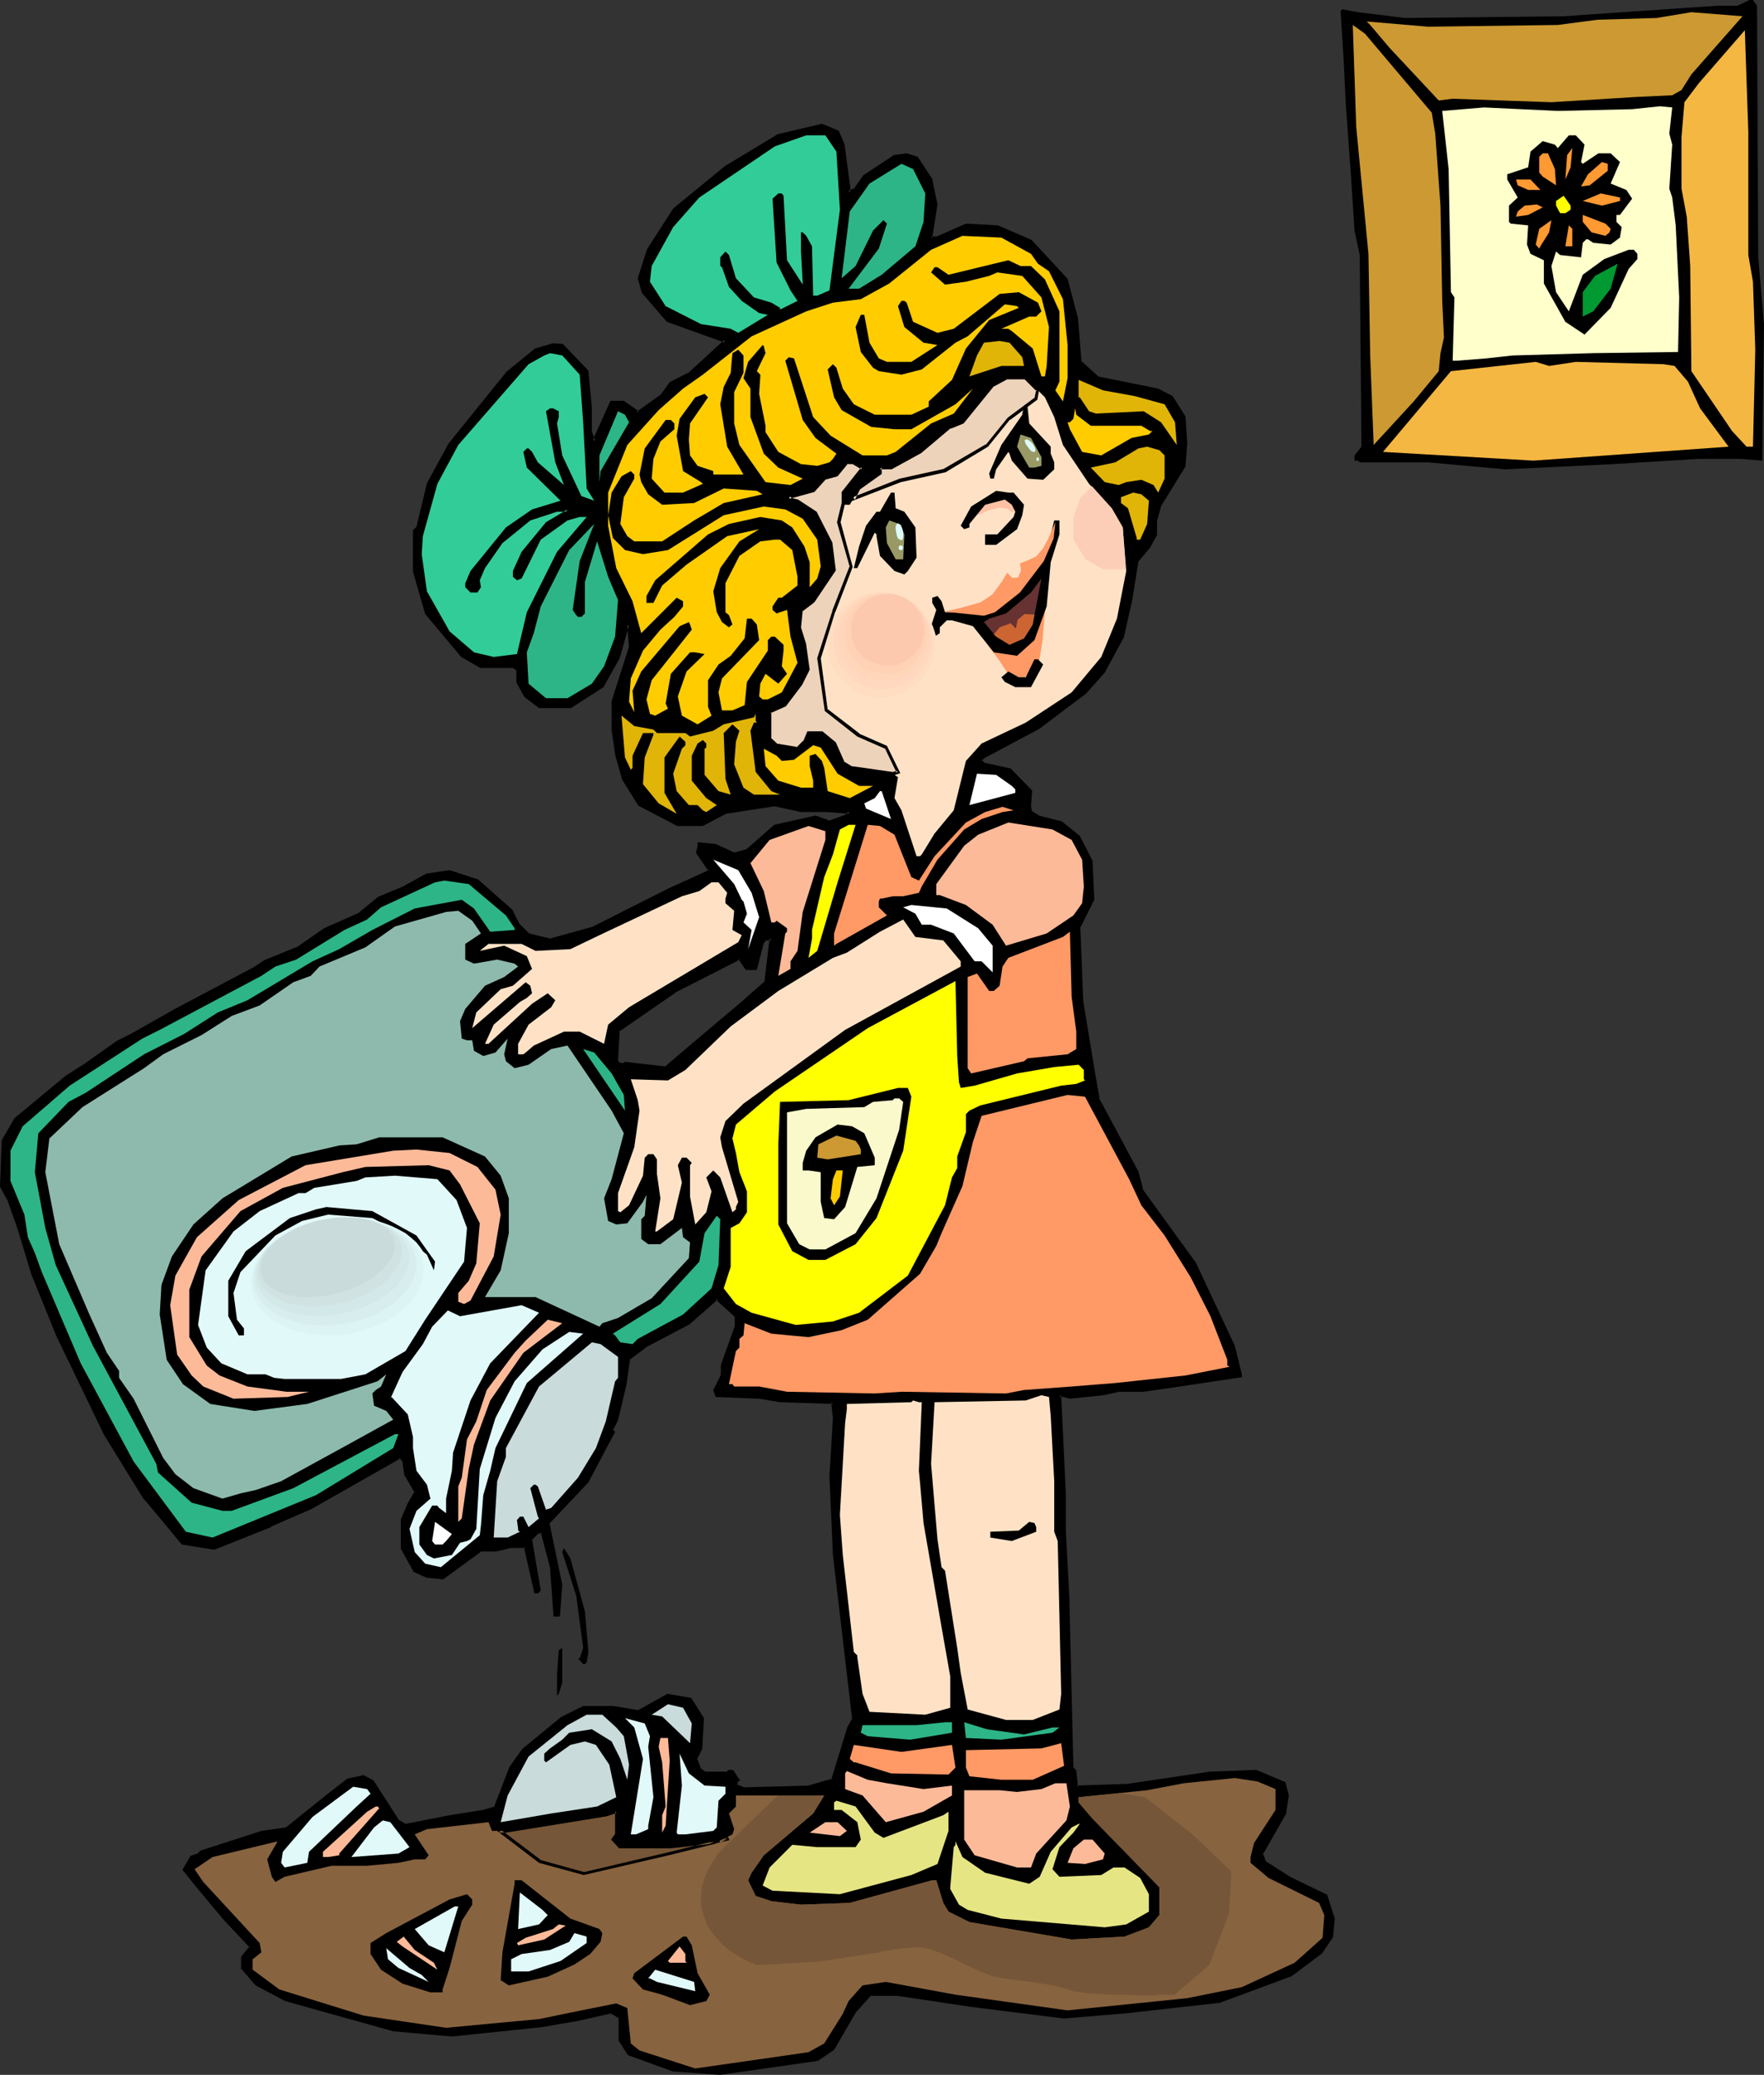
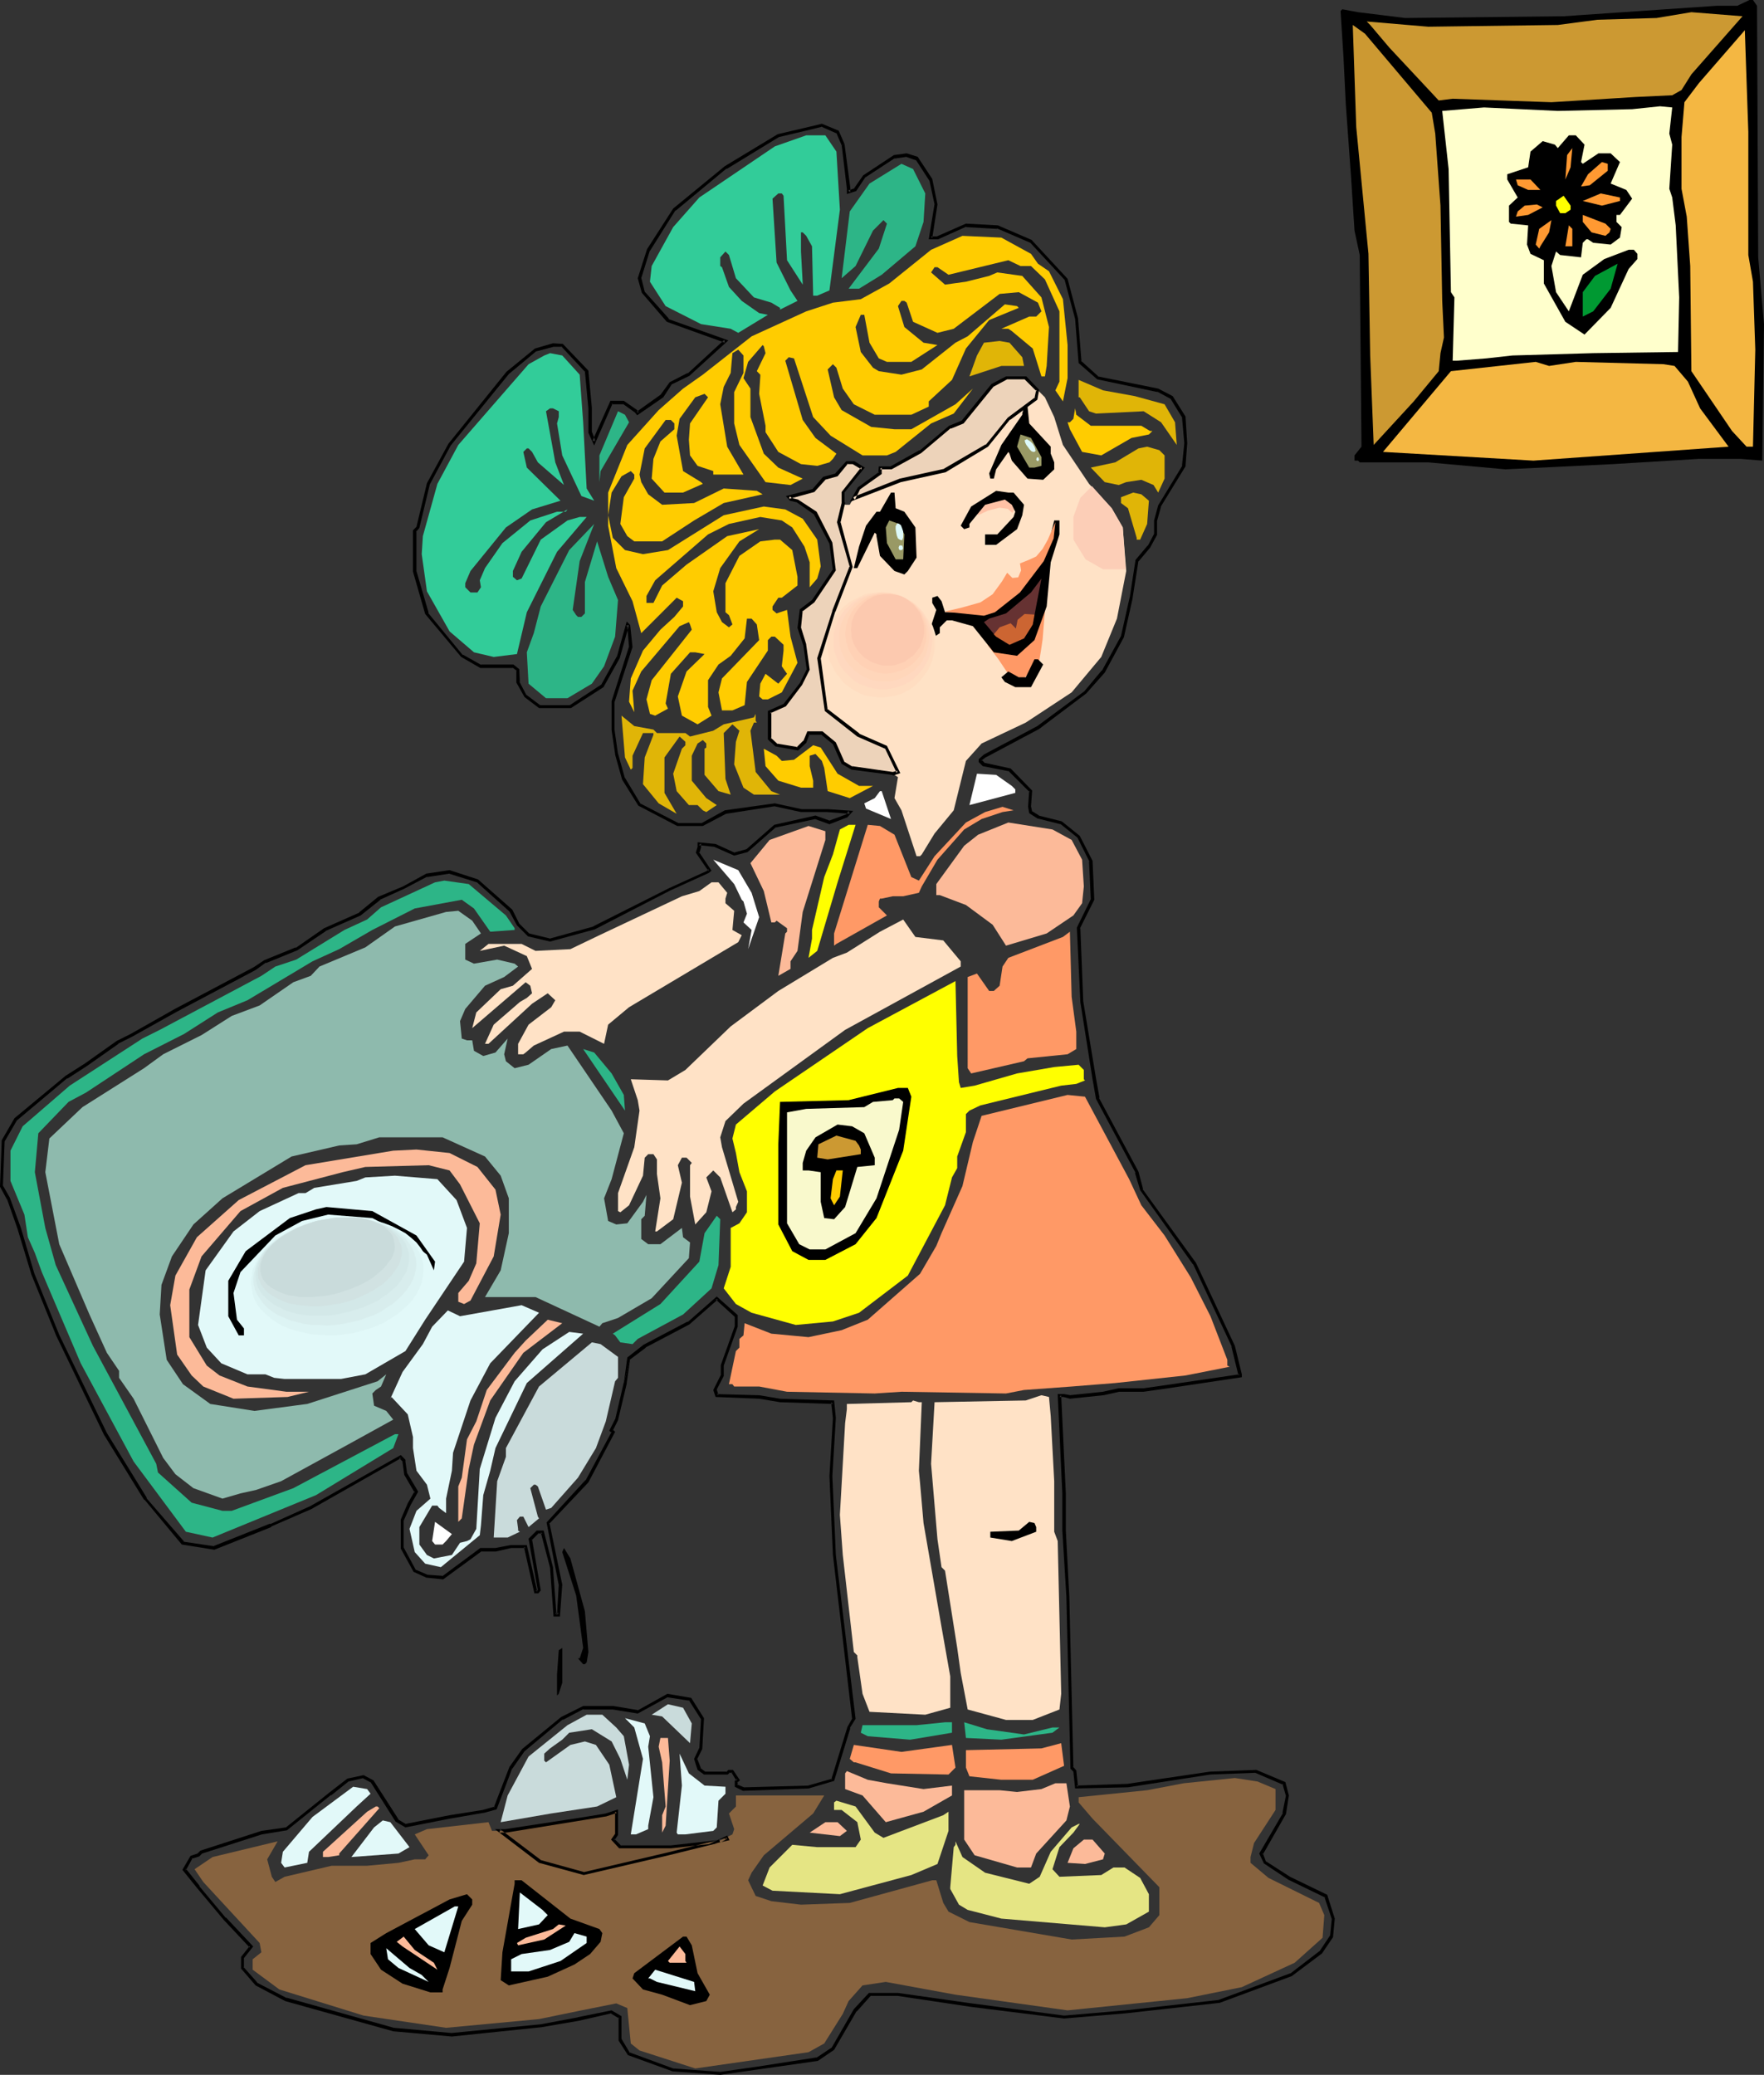
<svg xmlns="http://www.w3.org/2000/svg" xmlns:ns1="http://sodipodi.sourceforge.net/DTD/sodipodi-0.dtd" xmlns:ns2="http://www.inkscape.org/namespaces/inkscape" version="1.0" width="129.852mm" height="152.695mm" id="svg138" ns1:docname="Girl Dropping Dishes.wmf">
  <rect width="100%" height="100%" fill="#333333" stroke="none" />
  <ns1:namedview id="namedview138" pagecolor="#ffffff" bordercolor="#000000" borderopacity="0.25" ns2:showpageshadow="2" ns2:pageopacity="0.0" ns2:pagecheckerboard="0" ns2:deskcolor="#d1d1d1" ns2:document-units="mm" />
  <defs id="defs1">
    <pattern id="WMFhbasepattern" patternUnits="userSpaceOnUse" width="6" height="6" x="0" y="0" />
  </defs>
  <path style="fill:#000000;fill-opacity:1;fill-rule:evenodd;stroke:none" d="m 488.839,1.616 0.323,69.958 1.616,18.58 -0.485,37.968 -5.979,-0.485 h -11.635 l -23.917,1.454 -29.896,1.454 -21.493,-1.939 h -19.069 l -0.485,-0.485 h -0.97 v -1.454 l 1.939,-2.424 -0.485,-53.317 -1.454,-6.786 -0.97,-15.026 -1.454,-20.196 -0.646,-13.087 -0.808,-12.764 0.485,-0.485 4.363,0.808 13.09,1.616 44.117,-0.485 42.501,-2.908 h 5.818 L 486.739,0 h 0.97 z" id="path1" />
  <path style="fill:#cc9932;fill-opacity:1;fill-rule:evenodd;stroke:none" d="m 470.579,20.681 -2.747,4.362 -2.586,1.454 -10.181,0.485 -23.432,1.454 -27.472,-0.969 -3.878,0.485 -13.736,-14.703 -5.333,-6.301 -0.97,-0.969 17.13,1.454 36.037,-0.485 10.989,-1.454 16.483,-0.485 9.696,-1.616 14.221,1.131 z" id="path2" />
  <path style="fill:#cc9932;fill-opacity:1;fill-rule:evenodd;stroke:none" d="m 398.344,31.344 0.97,5.816 1.454,20.034 0.485,26.497 0.485,10.179 -0.97,4.362 -0.485,5.009 -6.949,8.401 -11.15,12.117 -0.97,-24.881 -0.485,-28.274 -3.394,-35.221 -0.97,-28.436 3.394,2.423 z" id="path3" />
  <path style="fill:#f4b742;fill-opacity:1;fill-rule:evenodd;stroke:none" d="m 486.415,70.928 1.293,7.432 0.646,18.903 -0.646,26.982 h -1.778 l -4.04,-4.362 -11.312,-16.641 -0.323,-29.244 -0.97,-13.733 -1.454,-7.755 v -14.379 l 0.808,-9.694 4.04,-5.332 12.766,-14.703 0.97,28.274 z" id="path4" />
  <path style="fill:#ffffcc;fill-opacity:1;fill-rule:evenodd;stroke:none" d="m 464.438,37.16 0.808,3.07 -0.808,12.279 0.808,2.423 0.97,7.755 0.97,20.034 -0.323,15.187 -23.594,0.323 -22.462,0.646 -7.272,0.808 -8.242,0.646 h -1.131 l 0.485,-17.611 -0.97,-1.454 -0.646,-34.252 -1.778,-16.157 11.635,-0.969 20.523,0.969 20.685,-0.485 7.757,-0.808 3.394,0.323 z" id="path5" />
-   <path style="fill:#000000;fill-opacity:1;fill-rule:evenodd;stroke:none" d="m 212.989,273.209 1.616,-12.117 h -1.616 l -0.808,0.969 -1.939,7.432 h -2.424 l -2.101,-3.07 -18.099,9.209 -15.675,10.825 -0.485,8.725 1.131,0.969 h 0.97 l 0.323,-0.323 11.312,1.293 6.787,-5.816 14.382,-12.117 z m 21.493,-232.979 1.616,12.279 v 0.969 l 1.939,-0.646 2.424,-3.716 8.403,-5.493 3.394,-0.485 2.747,0.969 4.04,5.816 1.454,6.947 -1.454,9.209 h 1.778 l 7.918,-3.393 8.726,0.485 9.373,3.878 9.858,10.663 2.747,10.825 0.97,12.117 5.01,4.524 16.806,3.393 3.717,1.939 3.394,5.493 0.485,7.27 -0.485,6.301 -6.787,11.31 -0.97,3.878 v 3.878 l -1.939,3.393 -3.394,4.039 -1.454,10.179 -2.424,10.825 -5.494,9.694 -5.01,5.816 -13.09,9.856 -14.706,7.755 -1.293,1.131 v 0.323 l 0.97,0.969 7.11,1.454 5.979,5.978 -0.485,4.362 0.485,1.454 1.939,1.454 6.464,1.454 4.848,4.039 3.394,6.786 0.485,10.663 -3.878,7.917 0.97,20.519 3.394,21.488 0.97,5.332 10.827,20.519 1.293,4.847 14.706,20.519 10.827,22.942 1.939,7.917 v 0.323 l -20.038,3.07 -6.787,0.969 h -6.949 l -4.363,0.969 -9.211,0.969 -1.616,-0.485 h -1.293 l 1.293,27.305 v 10.34 l 0.97,18.419 1.131,47.501 0.97,0.969 0.323,4.362 14.382,-0.323 22.947,-3.393 12.605,-0.646 7.918,3.393 0.97,3.393 -0.97,5.009 -6.464,11.148 1.131,2.585 6.626,4.201 10.342,5.009 1.939,6.301 -0.485,5.009 -2.909,4.362 -8.242,6.301 -20.038,7.27 -25.856,2.908 -17.291,1.454 -25.856,-3.231 -20.362,-2.908 h -7.918 l -3.878,4.362 -6.302,10.663 -4.363,2.908 -16.806,2.585 -10.181,1.293 -13.09,-0.969 -12.282,-4.362 -2.424,-3.878 v -6.463 l -2.424,-1.454 -9.373,2.1 -10.342,1.777 -24.725,2.585 -16.322,-1.454 -29.734,-8.401 -8.403,-4.362 -3.878,-4.362 v -2.908 l 2.424,-3.07 -7.272,-7.755 -7.434,-8.725 -3.878,-5.009 2.101,-3.393 1.778,-0.485 0.97,-0.969 16.645,-5.332 6.949,-0.969 12.12,-9.856 5.01,-3.878 4.363,-0.969 2.424,1.454 6.787,10.825 2.424,1.454 12.282,-2.424 9.373,-1.454 3.394,-0.969 4.363,-11.31 3.394,-4.847 10.827,-8.886 5.818,-2.908 h 8.242 l 6.949,1.131 8.403,-4.524 6.141,1.131 3.555,5.17 -0.485,8.401 -1.616,2.908 0.646,1.616 0.485,1.293 1.454,1.131 h 6.302 l 0.485,-0.646 h 0.97 l 1.616,2.423 -0.646,0.485 v 1.131 l 2.101,0.969 18.099,-0.646 6.787,-1.939 4.363,-14.541 1.454,-2.585 -5.494,-45.4 -0.97,-21.973 0.97,-16.157 -0.323,-4.362 -14.706,-0.485 -5.818,-0.969 -11.797,-0.485 -0.485,-1.454 1.939,-4.039 v -2.747 l 3.878,-10.825 v -2.908 l -5.333,-5.009 -7.757,6.947 -12.282,6.301 -4.363,3.554 -1.131,6.786 -2.424,10.179 -1.293,2.908 0.323,0.646 -7.272,13.572 -10.827,11.633 3.555,17.126 -0.485,8.401 h -0.97 l -1.131,-13.248 -2.424,-9.856 h -1.293 l -2.101,2.1 2.424,14.218 -0.323,0.485 h -0.646 l -2.747,-12.764 h -4.04 l -4.363,0.969 h -4.04 l -10.666,7.755 -4.363,-0.485 -3.394,-1.454 -3.394,-6.301 v -7.755 l 1.939,-4.362 1.939,-3.554 -3.07,-4.847 -0.485,-3.554 v -0.323 l -0.97,-0.969 -24.886,14.218 -11.15,4.847 -15.837,6.301 -8.565,-1.454 L 40.562,416.841 29.25,398.907 15.998,371.441 9.211,354.315 5.333,341.551 2.424,333.312 0.323,329.919 0.97,317.316 4.363,311.338 18.422,299.544 l 5.494,-3.393 8.726,-6.14 3.878,-2.1 12.282,-6.786 21.978,-11.633 3.07,-2.1 8.565,-3.393 7.918,-5.332 9.858,-4.524 5.333,-4.201 6.787,-3.07 6.464,-3.393 6.302,-0.969 7.757,2.423 9.373,8.401 1.939,3.878 2.909,2.908 5.979,1.454 12.282,-3.393 21.008,-10.825 10.666,-4.847 0.485,-0.485 -3.394,-4.847 0.485,-1.616 v -0.969 l 4.363,0.646 5.333,2.423 3.555,-0.969 7.757,-6.947 11.312,-2.424 3.878,1.454 4.848,-1.939 0.808,-0.969 -6.141,-0.485 h -7.434 l -7.272,-1.454 -13.736,1.939 -6.302,3.554 h -6.949 l -10.666,-5.493 -4.363,-7.27 -2.101,-6.947 -0.97,-6.786 v -7.755 l 5.01,-15.187 -0.485,-5.816 -0.485,-0.485 -2.586,9.048 -4.363,8.078 -8.888,5.816 h -8.726 l -3.717,-2.908 -2.101,-4.039 v -3.393 l -1.454,-0.969 h -8.888 l -5.333,-2.908 -9.696,-11.794 -3.394,-11.794 v -11.148 l 0.97,-0.969 2.909,-12.117 5.818,-10.825 16.16,-20.034 7.757,-6.463 4.848,-1.293 h 2.586 l 6.787,7.27 0.97,10.34 v 6.624 l 1.131,2.585 4.848,-10.825 h 3.394 l 3.394,2.423 0.485,0.646 6.787,-4.847 2.424,-3.554 5.01,-2.424 10.181,-9.371 -15.998,-5.816 -6.949,-7.755 -0.97,-3.878 2.424,-7.917 7.272,-11.148 14.221,-11.794 14.706,-8.886 10.342,-2.262 1.778,-0.646 4.363,1.939 z" id="path6" />
-   <path style="fill:#000000;fill-opacity:1;fill-rule:evenodd;stroke:none" d="m 213.473,273.37 1.454,-12.764 h -2.101 l -1.131,1.293 -1.939,7.432 0.485,-0.323 h -2.424 l 0.323,0.162 -2.262,-3.231 -18.422,9.371 h -0.162 l -15.675,10.987 -0.485,9.209 1.293,1.131 h 1.131 l 0.646,-0.485 h -0.323 l 11.474,1.454 6.949,-5.978 14.382,-12.117 6.787,-6.14 -0.646,-0.485 -6.787,5.978 -14.382,12.117 -6.787,5.816 0.323,-0.162 -11.312,-1.293 -0.646,0.485 0.323,-0.162 h -0.97 l 0.323,0.162 -1.131,-0.808 0.162,0.162 0.485,-8.725 -0.162,0.485 15.675,-10.825 h -0.162 l 18.099,-9.209 -0.485,-0.162 2.101,3.07 h 3.07 l 1.939,-7.594 v 0.162 l 0.808,-0.969 -0.323,0.162 h 1.616 l -0.485,-0.646 -1.454,12.279 0.162,-0.323 z" id="path7" />
  <path style="fill:#000000;fill-opacity:1;fill-rule:evenodd;stroke:none" d="m 234.158,40.392 v -0.162 l 1.454,12.279 v 0 1.454 l 2.586,-0.808 2.586,-3.878 -0.162,0.162 8.403,-5.493 -0.162,0.162 3.394,-0.485 h -0.162 l 2.747,0.969 -0.162,-0.323 3.878,5.978 v -0.162 l 1.454,6.786 V 56.71 l -1.616,9.856 h 2.586 l 7.918,-3.554 -0.162,0.162 8.726,0.485 -0.162,-0.162 9.373,4.039 -0.162,-0.162 9.858,10.663 -0.162,-0.162 2.909,10.825 v 0 l 0.97,12.279 5.171,4.524 16.806,3.554 -0.162,-0.162 3.878,2.1 -0.162,-0.162 3.394,5.493 -0.162,-0.323 0.646,7.27 v 0 l -0.646,6.301 0.162,-0.162 -6.787,11.148 -1.131,4.201 v 3.878 -0.162 l -1.778,3.393 v -0.162 l -3.394,4.039 -1.616,10.502 v -0.162 l -2.424,10.825 v 0 l -5.333,9.694 v -0.162 l -4.848,5.816 v 0 l -13.09,9.694 v 0 l -14.867,7.917 -1.454,1.293 v 0.808 l 1.131,1.131 7.434,1.454 -0.323,-0.162 5.979,5.978 -0.162,-0.485 -0.323,4.524 0.323,1.777 2.262,1.454 6.464,1.616 -0.162,-0.162 4.848,3.878 v 0 l 3.394,6.786 -0.162,-0.162 0.485,10.663 v -0.162 l -3.878,7.917 0.97,20.68 v 0 l 3.394,21.488 0.97,5.493 10.989,20.519 h -0.162 l 1.454,4.847 14.706,20.68 v -0.162 l 10.827,23.104 -0.162,-0.162 1.939,7.917 v -0.162 0.323 l 0.323,-0.323 -19.877,2.908 -6.787,0.969 v 0 h -6.949 l -4.363,0.969 v 0 l -9.211,0.969 h 0.162 l -1.778,-0.323 h -1.778 l 1.293,27.628 v 10.34 l 1.131,18.419 1.131,47.824 0.97,0.969 -0.162,-0.162 0.485,4.685 14.706,-0.323 v 0 l 22.947,-3.554 v 0 l 12.605,-0.485 h -0.162 l 7.918,3.393 -0.323,-0.323 0.97,3.393 v -0.162 l -0.97,4.847 h 0.162 l -6.626,11.31 1.293,2.747 6.787,4.524 v 0 l 10.342,5.009 -0.323,-0.323 2.101,6.301 v -0.162 l -0.485,4.847 v -0.162 l -2.909,4.362 0.162,-0.162 -8.403,6.463 0.162,-0.162 -20.038,7.432 h 0.162 l -26.018,2.908 -17.13,1.454 v 0 l -25.694,-3.393 -20.523,-2.908 v 0 h -8.08 l -4.202,4.524 -6.141,10.663 v 0 l -4.363,2.908 0.162,-0.162 -16.645,2.585 -10.181,1.454 h 0.162 l -13.251,-0.969 v 0 l -12.282,-4.524 0.323,0.323 -2.424,-4.039 v 0.323 -6.624 l -2.747,-1.616 -9.534,1.939 h 0.162 l -10.342,1.939 -24.886,2.424 h 0.162 l -16.16,-1.454 v 0 l -29.896,-8.401 0.162,0.162 -8.403,-4.362 h 0.162 l -3.878,-4.362 0.162,0.323 v -2.908 0.162 l 2.586,-3.231 -7.595,-8.078 v 0.162 l -7.434,-8.886 h 0.162 l -3.878,-4.847 v 0.485 l 1.939,-3.554 -0.323,0.323 2.101,-0.646 0.97,-0.969 -0.162,0.162 16.645,-5.332 v 0 l 6.949,-1.131 12.282,-9.856 v 0.162 l 4.848,-3.878 v 0 l 4.202,-0.969 h -0.323 l 2.424,1.293 -0.162,-0.162 6.949,10.987 2.747,1.616 12.282,-2.424 9.373,-1.616 h 0.162 l 3.555,-0.969 4.363,-11.471 v 0.162 l 3.394,-4.847 v 0 l 10.666,-8.886 v 0.162 l 5.818,-3.07 -0.162,0.162 h 8.242 v 0 l 6.949,1.131 8.565,-4.685 -0.323,0.162 6.302,0.969 -0.323,-0.162 3.394,5.332 v -0.323 l -0.485,8.401 v -0.162 l -1.454,3.07 0.485,1.616 0.485,1.454 1.778,1.293 h 6.626 l 0.646,-0.646 -0.323,0.162 h 0.97 l -0.323,-0.162 1.454,2.424 0.162,-0.646 -0.646,0.646 v 1.616 l 2.262,1.131 18.261,-0.646 7.11,-2.1 4.525,-14.703 h -0.162 l 1.616,-2.585 -5.494,-45.562 v 0 l -0.97,-21.973 0.97,-16.157 v 0 l -0.485,-4.847 -15.029,-0.485 v 0 l -5.818,-0.969 v 0 l -11.797,-0.323 0.485,0.323 -0.485,-1.616 -0.162,0.323 2.101,-4.039 v -2.908 0 l 3.878,-10.825 v -3.231 l -5.818,-5.17 -8.08,7.109 v -0.162 l -12.282,6.463 -4.525,3.554 -0.97,7.109 1.778,-6.786 -0.162,0.323 4.525,-3.393 h -0.162 l 12.282,-6.463 7.918,-6.947 h -0.646 l 5.333,4.847 v -0.162 2.908 -0.162 l -3.878,10.825 v 2.908 -0.162 l -2.101,4.201 0.646,1.939 12.12,0.485 v 0 l 5.818,0.969 v 0 l 14.706,0.485 -0.485,-0.485 0.485,4.524 v -0.162 l -0.97,16.157 0.97,21.973 v 0 l 5.333,45.562 0.162,-0.323 -1.454,2.585 -4.525,14.703 0.323,-0.323 -6.787,1.939 h 0.162 l -18.099,0.485 h 0.162 l -1.939,-0.808 0.162,0.323 v -1.131 l -0.162,0.323 0.808,-0.646 -1.939,-2.908 h -1.293 l -0.646,0.646 0.323,-0.162 h -6.302 0.162 l -1.454,-1.131 0.323,0.323 -0.485,-1.293 -0.646,-1.616 v 0.323 l 1.454,-2.908 0.485,-8.563 -3.555,-5.655 -6.626,-1.131 -8.403,4.685 0.162,-0.162 -6.787,-1.131 h -0.162 -8.242 l -6.141,3.07 -10.827,8.886 -3.555,5.009 -4.363,11.31 0.323,-0.323 -3.394,0.969 v 0 l -9.211,1.454 -12.282,2.424 0.323,0.162 -2.424,-1.454 h 0.162 l -6.949,-10.825 -2.747,-1.454 -4.525,0.969 -5.01,3.878 v 0 l -12.282,9.856 0.162,-0.162 -6.787,0.969 v 0 l -16.968,5.493 -0.97,0.969 0.162,-0.162 -1.939,0.646 -2.262,3.878 4.04,5.009 v 0 l 7.434,8.886 v 0 l 7.272,7.755 v -0.485 l -2.424,3.07 v 3.231 l 4.04,4.685 8.242,4.362 30.058,8.401 16.322,1.454 24.886,-2.585 10.342,-1.777 v 0 l 9.211,-2.1 h -0.323 l 2.424,1.454 -0.162,-0.485 v 6.624 l 2.586,4.039 12.443,4.524 13.251,0.969 10.181,-1.454 16.968,-2.424 4.525,-3.07 6.302,-10.825 v 0.162 l 3.878,-4.362 h -0.323 7.918 -0.162 l 20.523,3.07 25.856,3.231 17.291,-1.454 26.018,-2.908 20.038,-7.432 8.403,-6.301 3.07,-4.524 0.485,-5.17 -2.101,-6.624 -10.342,-5.009 v 0 l -6.787,-4.362 0.162,0.323 -0.97,-2.585 v 0.485 l 6.464,-11.31 0.808,-5.17 -0.97,-3.716 -8.08,-3.393 -12.766,0.485 h -0.162 l -22.947,3.393 h 0.162 l -14.382,0.485 0.485,0.323 -0.485,-4.524 -0.97,-1.131 0.162,0.323 -1.131,-47.501 -0.97,-18.419 v -10.34 l -1.293,-27.305 -0.485,0.485 h 1.293 -0.162 l 1.778,0.485 9.373,-0.969 v 0 l 4.363,-0.969 h -0.162 6.949 v 0 l 6.787,-0.969 20.523,-3.07 v -0.808 l -1.939,-7.917 -10.827,-23.104 -14.867,-20.519 h 0.162 l -1.293,-4.847 -10.989,-20.519 h 0.162 l -0.97,-5.332 -3.555,-21.488 v 0.162 l -0.808,-20.519 -0.162,0.162 4.04,-8.078 -0.485,-10.825 -3.555,-6.947 -5.01,-4.039 -6.464,-1.616 h 0.162 l -2.101,-1.293 0.162,0.162 -0.323,-1.454 v 0.162 l 0.323,-4.524 -5.979,-6.14 -7.434,-1.616 0.323,0.162 -0.97,-0.969 v 0.323 -0.323 l -0.162,0.323 1.454,-1.131 -0.162,0.162 14.867,-7.917 v 0 l 13.09,-9.856 5.171,-5.816 5.333,-9.856 2.424,-10.825 v -0.162 l 1.616,-10.179 -0.162,0.323 3.394,-4.039 1.939,-3.554 v -4.039 0.162 l 1.131,-4.039 -0.162,0.162 6.949,-11.31 0.485,-6.463 v 0 l -0.485,-7.432 -3.555,-5.655 -4.04,-2.1 -16.806,-3.393 0.323,0.162 -5.01,-4.524 0.162,0.323 -0.97,-12.117 -2.909,-10.987 -10.019,-10.825 -9.373,-4.039 -8.888,-0.485 -8.08,3.554 h 0.162 -1.778 l 0.323,0.485 1.454,-9.371 -1.454,-7.109 -4.04,-6.14 -3.07,-0.969 -3.555,0.485 -8.565,5.655 -2.586,3.716 0.323,-0.162 -1.939,0.646 0.646,0.485 v -0.969 -0.162 l -1.616,-12.279 z" id="path8" />
  <path style="fill:#000000;fill-opacity:1;fill-rule:evenodd;stroke:none" d="m 173.558,384.69 v -0.162 l -2.424,10.34 v -0.162 l -1.616,3.231 0.646,0.646 v -0.323 l -7.272,13.572 v -0.162 l -10.827,11.794 3.394,17.449 v -0.162 l -0.485,8.401 0.485,-0.485 h -0.97 l 0.323,0.485 -0.97,-13.248 v 0 l -2.586,-10.179 h -1.939 l -2.262,2.262 2.586,14.379 v -0.323 l -0.323,0.485 0.323,-0.162 h -0.646 l 0.485,0.323 -2.909,-12.925 h -4.525 l -4.202,0.808 v 0 h -4.202 l -10.666,7.917 0.323,-0.162 -4.525,-0.323 h 0.162 l -3.394,-1.454 0.162,0.162 -3.394,-6.301 v 0.162 -7.755 0.162 l 1.939,-4.362 2.101,-3.716 -3.07,-5.17 v 0.162 l -0.485,-3.393 v 0 -0.485 l -1.293,-1.293 -25.21,14.218 -11.15,5.009 v -0.162 l -15.837,6.301 h 0.323 l -8.726,-1.293 h 0.323 L 40.723,416.68 h 0.162 L 29.734,398.584 v 0 L 16.483,371.28 9.534,354.154 v 0 L 5.818,341.551 2.747,333.15 0.808,329.757 v 0.162 L 1.293,317.316 v 0.162 l 3.394,-5.816 v 0 L 18.746,299.867 v 0.162 l 5.494,-3.554 8.726,-6.14 h -0.162 l 3.878,-1.939 12.443,-6.947 21.978,-11.633 v 0 l 2.909,-2.1 v 0.162 l 8.726,-3.554 7.918,-5.332 h -0.162 l 9.858,-4.362 5.494,-4.362 h -0.162 l 6.787,-3.07 6.464,-3.393 -0.162,0.162 6.302,-0.969 h -0.162 l 7.757,2.423 -0.162,-0.162 9.373,8.401 -0.162,-0.162 2.101,3.878 3.07,3.07 6.141,1.454 12.443,-3.393 21.008,-10.825 10.666,-4.847 0.808,-0.646 -3.555,-5.332 0.162,0.485 0.485,-1.616 v -1.131 l -0.646,0.485 4.525,0.485 h -0.162 l 5.494,2.424 3.717,-0.969 7.918,-6.947 -0.323,0.162 11.312,-2.424 h -0.162 l 4.04,1.454 5.01,-1.939 1.616,-1.777 -7.11,-0.485 h -7.434 0.162 l -7.434,-1.616 -13.898,1.939 -6.464,3.554 h 0.323 -6.949 0.162 l -10.666,-5.493 0.162,0.162 -4.363,-7.27 v 0.162 l -1.939,-6.947 v 0.162 l -0.97,-6.786 v 0 -7.755 0.162 l 5.01,-15.349 -0.646,-6.14 -0.97,-0.969 -2.747,9.856 v -0.162 l -4.363,7.917 0.162,-0.162 -8.888,5.816 h 0.162 -8.726 0.323 l -3.878,-2.908 0.162,0.323 -2.101,-4.039 0.162,0.162 -0.162,-3.554 -1.616,-1.293 h -9.05 l 0.162,0.162 -5.171,-2.908 v 0.162 l -9.696,-11.794 h 0.162 l -3.394,-11.633 v 0 -11.148 l -0.162,0.323 0.97,-1.131 2.909,-12.117 v 0 l 5.818,-10.825 v 0 l 16.16,-19.873 v 0 l 7.757,-6.463 -0.162,0.162 4.848,-1.293 h -0.162 2.586 l -0.323,-0.162 6.787,7.27 -0.162,-0.323 0.97,10.34 v 0 6.786 l 1.616,3.554 5.171,-11.794 -0.323,0.323 h 3.394 l -0.323,-0.162 3.394,2.424 v 0 l 0.646,0.808 7.272,-5.009 2.424,-3.716 -0.162,0.162 5.01,-2.424 10.827,-9.856 -16.806,-5.978 h 0.323 l -6.949,-7.755 0.162,0.162 -0.97,-3.878 v 0.162 l 2.424,-7.755 v 0.162 l 7.11,-11.31 v 0.162 l 14.221,-11.794 v 0.162 l 14.544,-8.886 v 0 l 10.181,-2.423 1.939,-0.485 h -0.323 l 4.363,1.939 -0.162,-0.162 1.454,3.393 0.808,-0.323 -1.616,-3.716 -4.686,-1.939 -1.939,0.485 -10.342,2.423 -14.706,8.886 v 0 l -14.382,11.794 -7.272,11.31 -2.586,8.078 1.131,4.039 6.949,8.078 16.16,5.816 -0.162,-0.808 -10.181,9.371 v -0.162 l -5.01,2.585 -2.586,3.554 0.162,-0.162 -6.787,4.847 0.646,0.162 -0.485,-0.646 -3.717,-2.585 h -3.717 l -5.01,11.148 h 0.808 l -0.97,-2.585 v 0.162 -6.624 -0.162 l -0.97,-10.34 -7.11,-7.432 -2.747,-0.162 -5.01,1.454 -7.918,6.463 -16.16,20.034 -5.979,10.987 -2.909,12.117 0.162,-0.162 -1.131,1.131 v 11.471 l 3.394,11.794 10.019,11.956 5.333,3.07 h 9.05 l -0.162,-0.162 1.293,0.969 -0.162,-0.323 v 3.554 l 2.262,4.039 4.04,3.07 h 8.888 l 9.05,-5.816 4.525,-8.078 2.586,-9.209 -0.808,0.162 0.485,0.485 -0.162,-0.323 0.485,5.816 v -0.162 l -4.848,15.187 v 7.917 0.162 l 0.97,6.624 v 0.162 l 1.939,6.947 4.525,7.27 10.827,5.655 h 7.11 l 6.464,-3.393 v 0 l 13.574,-2.1 h -0.162 l 7.434,1.616 h 7.434 -0.162 l 6.302,0.485 -0.323,-0.808 -0.808,1.131 0.162,-0.162 -4.848,1.777 h 0.323 l -4.04,-1.454 -11.474,2.585 -7.918,6.947 0.162,-0.162 -3.555,0.969 h 0.323 l -5.333,-2.423 -5.01,-0.485 v 1.293 0 l -0.485,1.616 3.555,5.17 v -0.646 l -0.485,0.485 h 0.162 l -10.666,4.847 -21.17,10.663 h 0.162 l -12.282,3.393 h 0.323 l -5.979,-1.454 0.162,0.162 -2.909,-2.908 v 0 l -1.939,-3.878 -9.534,-8.401 -7.918,-2.585 -6.464,0.969 -6.464,3.554 -6.949,2.908 -5.333,4.362 h 0.162 l -9.858,4.362 -7.918,5.493 v -0.162 l -8.726,3.554 -2.909,1.939 v 0 l -21.978,11.633 -12.282,6.947 -3.878,1.939 v 0 l -8.888,6.301 -5.333,3.393 v 0 L 4.04,311.015 0.485,317.155 0,330.08 l 1.939,3.554 v -0.162 l 2.909,8.24 3.878,12.764 v 0 l 6.949,17.126 13.251,27.466 v 0 l 11.15,18.095 h 0.162 l 10.342,12.441 9.05,1.454 15.837,-6.301 v -0.162 l 11.15,-4.847 25.048,-14.218 h -0.646 l 0.97,0.969 v -0.323 0.323 0.162 l 0.485,3.554 2.909,5.009 v -0.485 l -1.939,3.393 -1.939,4.524 v 8.078 l 3.555,6.463 3.555,1.616 4.686,0.485 10.827,-7.917 -0.323,0.162 h 4.202 l 4.202,-0.969 v 0 h 4.04 l -0.485,-0.323 2.909,12.925 h 1.131 l 0.646,-0.808 -2.424,-14.218 -0.162,0.323 2.101,-2.1 -0.323,0.162 h 1.293 l -0.485,-0.323 2.586,9.856 v 0 l 0.97,13.572 h 1.778 l 0.646,-8.886 -3.555,-17.126 -0.162,0.323 10.989,-11.633 7.434,-14.056 -0.646,-0.646 v 0.323 l 1.454,-2.908 2.424,-10.179 v -0.162 l 0.97,-6.786 z" id="path9" />
  <path style="fill:#32cc99;fill-opacity:1;fill-rule:evenodd;stroke:none" d="m 232.704,42.169 0.97,16.157 -2.909,22.458 -3.394,1.454 h -1.131 l -0.323,-13.733 -1.616,-2.908 -0.97,-0.969 h -0.485 v 5.332 l 0.485,8.886 v 0.323 l -4.363,-6.786 -0.97,-17.934 -0.485,-0.646 h -0.97 l -1.616,1.454 1.131,17.772 3.878,7.755 1.939,2.908 -4.848,2.423 v -0.485 l -2.424,-1.454 -4.848,-1.454 -5.01,-5.332 -1.939,-6.463 -0.97,-0.969 -1.454,1.616 v 2.423 l 0.485,0.323 1.939,5.493 3.555,3.878 4.848,3.393 2.424,0.485 -8.242,5.009 -2.101,-1.131 -8.242,-1.293 -9.858,-5.009 -4.363,-6.786 0.485,-4.362 5.979,-10.825 7.272,-8.24 21.008,-14.218 8.726,-3.07 h 5.333 z" id="path10" />
  <path style="fill:#000000;fill-opacity:1;fill-rule:evenodd;stroke:none" d="m 440.844,40.23 -0.97,4.847 0.485,0.485 4.363,-2.908 h 3.394 l 2.586,2.423 -2.586,5.978 4.363,1.777 1.616,2.423 -3.394,4.524 h -0.97 v 1.939 l 1.454,1.454 -0.485,2.908 -2.586,1.939 -4.848,-0.485 -1.454,-0.969 h -0.485 l -0.97,0.969 -0.485,4.039 -5.818,-0.646 -1.131,-0.969 -1.293,4.039 1.293,7.27 3.555,5.332 3.878,-10.179 5.979,-4.362 6.787,-2.585 h 1.454 l 0.97,1.131 v 1.454 l -2.424,2.747 -5.01,10.825 -7.272,7.432 -5.333,-3.554 -5.979,-10.663 v -6.463 l -3.717,-1.777 -0.97,-2.585 0.323,-5.332 -4.848,-0.485 -0.485,-0.485 v -4.524 l 2.424,-2.262 -2.909,-5.009 v -1.454 l 5.818,-1.939 0.646,-4.362 3.394,-2.908 3.394,0.969 0.808,0.969 3.07,-3.554 h 1.939 z" id="path11" />
  <path style="fill:#ff9932;fill-opacity:1;fill-rule:evenodd;stroke:none" d="m 435.512,49.924 0.485,-6.786 1.454,-1.939 -0.485,5.332 z" id="path12" />
-   <path style="fill:#ff9932;fill-opacity:1;fill-rule:evenodd;stroke:none" d="m 432.603,47.016 0.323,4.524 -3.717,-2.423 -0.97,-1.131 v -4.362 l 0.97,-0.969 h 1.454 z" id="path13" />
  <path style="fill:#ff9932;fill-opacity:1;fill-rule:evenodd;stroke:none" d="m 447.308,47.501 -5.01,4.039 -2.424,0.323 1.939,-3.393 3.878,-3.393 1.616,0.485 z" id="path14" />
  <path style="fill:#2db587;fill-opacity:1;fill-rule:evenodd;stroke:none" d="m 257.429,53.802 -0.485,7.917 -2.262,6.786 -9.373,7.917 -6.302,3.878 h -2.909 l 8.403,-11.148 2.262,-6.947 -0.97,-0.969 -2.909,2.908 -4.848,9.856 -3.878,3.393 2.262,-18.58 5.494,-7.755 8.888,-5.493 3.232,1.454 z" id="path15" />
  <path style="fill:#ff9932;fill-opacity:1;fill-rule:evenodd;stroke:none" d="m 428.563,52.832 h -3.394 l -2.909,-1.293 -0.485,-1.616 h 4.04 z" id="path16" />
  <path style="fill:#ff9932;fill-opacity:1;fill-rule:evenodd;stroke:none" d="m 450.702,55.902 -5.01,1.293 -5.333,-1.293 5.01,-2.1 5.333,1.131 z" id="path17" />
  <path style="fill:#ffff00;fill-opacity:1;fill-rule:evenodd;stroke:none" d="m 436.966,58.325 -1.454,0.969 h -1.454 l -1.131,-2.1 v -1.293 l 2.101,-1.454 1.939,2.747 z" id="path18" />
  <path style="fill:#ff9932;fill-opacity:1;fill-rule:evenodd;stroke:none" d="m 425.169,59.78 -3.394,0.485 0.485,-1.454 1.939,-1.616 3.394,-0.323 1.616,0.808 z" id="path19" />
  <path style="fill:#ff9932;fill-opacity:1;fill-rule:evenodd;stroke:none" d="m 448.116,63.657 -0.323,0.969 -1.131,0.969 -3.878,-0.969 -2.424,-2.908 v -1.939 l 6.302,2.423 z" id="path20" />
  <path style="fill:#ff9932;fill-opacity:1;fill-rule:evenodd;stroke:none" d="m 428.563,68.504 -0.323,0.646 -0.97,-1.131 0.97,-4.362 3.394,-2.423 -0.646,3.393 z" id="path21" />
  <path style="fill:#ff9932;fill-opacity:1;fill-rule:evenodd;stroke:none" d="m 437.451,68.504 h -1.939 l 0.97,-5.816 0.97,0.969 z" id="path22" />
  <path style="fill:#ffcc00;fill-opacity:1;fill-rule:evenodd;stroke:none" d="m 286.84,70.605 1.939,2.747 3.07,2.1 3.878,7.755 1.293,12.764 v 9.209 l -1.293,6.463 -2.101,-3.07 1.131,-2.423 V 86.6 l -4.04,-8.886 -3.878,-3.716 h -2.909 l -3.394,-1.616 -16.645,4.039 -3.07,-2.1 h -0.808 l -0.97,1.454 3.878,3.393 5.818,-0.808 6.464,-1.616 2.262,-0.969 6.949,0.969 5.333,5.978 2.101,8.24 -0.646,10.825 -0.485,2.908 h -0.97 l -2.424,-7.755 -5.818,-4.847 -0.97,-0.646 h -1.939 l 7.757,-3.393 h 1.939 l 1.454,-1.454 -0.97,-2.423 -5.333,-2.908 -5.333,0.485 -12.766,9.694 -4.525,1.131 -6.787,-3.07 -1.778,-5.332 -0.646,-0.485 h -0.808 l -0.97,1.454 1.778,5.816 5.333,4.362 3.878,0.646 -7.272,4.685 h -6.787 l -2.262,-0.969 -2.586,-4.362 -1.454,-7.755 h -0.97 l -1.454,3.393 1.454,6.947 3.394,4.362 1.616,0.969 6.302,0.969 5.656,-1.454 9.373,-7.432 3.394,-1.777 10.342,-8.886 3.394,0.485 0.485,0.485 -8.242,3.393 -6.464,7.917 -3.878,8.725 -6.464,5.978 v 1.454 l -4.848,2.262 h -10.181 l -5.818,-2.908 -3.07,-4.362 -1.778,-5.816 -0.97,-0.969 -1.454,1.454 1.778,7.755 2.101,3.554 8.242,4.685 6.464,0.646 h 4.686 l 12.282,-6.947 4.848,-4.362 -5.333,6.947 -6.302,2.747 -9.858,7.917 -2.424,0.969 h -6.787 l -8.888,-5.493 -4.848,-5.17 -5.333,-16.318 -1.454,-0.323 -0.97,0.969 4.848,16.48 3.555,5.009 5.818,4.362 -0.97,1.454 -0.97,0.969 -3.394,0.969 -4.525,-0.485 -6.302,-3.393 -3.555,-5.493 v -1.777 l -1.778,-8.886 0.323,-4.847 v -0.485 l -0.97,-0.969 2.424,-5.009 -0.485,-1.939 -0.323,-0.323 -4.04,4.685 -1.293,4.524 1.939,2.908 v 7.917 l 3.717,10.179 4.04,3.878 6.787,3.07 -3.394,1.777 -6.949,-0.808 -7.272,-10.34 -1.454,-5.978 v -8.725 l 2.586,-5.332 v -4.847 l -1.454,-1.616 -1.616,0.969 -0.485,5.493 -1.939,3.878 -0.97,4.847 1.939,11.794 4.525,7.755 h -8.403 v -0.969 l -4.363,-1.454 -2.101,-2.908 -0.323,-4.362 0.323,-4.524 5.01,-7.27 -0.97,-0.969 -2.586,0.969 -4.363,5.978 -0.808,4.685 1.778,9.856 5.01,3.07 0.485,0.485 -5.494,2.424 h -5.171 l -3.555,-3.878 0.485,-5.493 1.939,-4.847 3.878,-3.393 v -1.616 l -0.97,-0.969 h -1.454 l -5.818,7.917 -1.454,7.27 0.485,2.1 1.939,3.393 3.878,2.908 8.888,-0.485 8.242,-4.039 9.211,0.646 1.616,0.969 -10.827,2.424 -8.242,4.847 -8.888,5.816 H 176.467 l -1.939,-1.454 -1.939,-3.393 0.97,-7.432 2.909,-5.17 v -1.131 l -0.97,-0.969 -2.586,1.454 -2.747,4.524 -0.97,6.301 1.293,6.301 3.394,3.393 5.01,1.131 6.949,-1.131 15.514,-9.694 11.15,-2.424 5.979,0.808 4.848,2.585 4.04,5.816 0.97,7.432 -0.97,3.393 -2.101,2.424 v -6.947 l -1.454,-4.362 -3.394,-5.332 -2.909,-1.939 -5.979,-0.969 -8.726,1.939 -5.818,2.908 -14.706,12.764 -2.424,4.362 v 1.939 h 1.939 l 2.424,-4.847 6.787,-5.816 11.312,-7.917 8.888,-1.939 -5.494,3.393 -5.333,7.432 -1.939,6.463 0.97,5.816 1.454,2.747 1.939,1.454 0.97,-0.808 -0.97,-2.585 -0.97,-0.808 v -8.078 l 3.878,-7.594 5.818,-4.039 4.04,-0.485 h 1.454 l 3.394,2.908 1.454,7.432 v 2.424 l -4.363,3.393 h -0.97 l -1.616,2.424 v 0.969 l 1.131,0.969 2.909,-0.969 0.97,7.432 1.939,7.27 -4.363,8.24 -3.878,1.939 h -1.454 l -0.97,-0.808 0.323,-3.554 1.454,-2.747 3.555,2.747 2.424,-2.747 -1.454,-2.1 0.485,-4.362 v -1.616 l -2.424,-2.262 h -0.97 l -0.97,0.969 v 2.908 l -5.818,8.725 -0.646,6.463 -3.394,1.454 h -2.909 l -0.97,-5.009 0.97,-3.878 10.342,-10.663 -0.646,-4.362 -1.454,-1.616 h -1.293 l -0.646,5.493 -3.878,4.847 -3.394,2.424 -2.909,4.362 v 7.432 l 0.97,2.423 -3.878,2.424 -4.363,-2.424 -1.131,-5.332 2.424,-6.947 5.01,-4.847 -2.586,-0.485 h -1.454 l -5.333,5.978 -1.454,8.24 0.646,1.454 -3.555,1.939 -1.454,-0.485 -0.97,-4.039 1.454,-5.332 11.15,-14.056 -0.485,-1.454 -0.323,-0.646 -2.586,1.131 -10.666,12.602 -2.424,5.332 0.485,5.978 -1.454,-2.908 0.485,-6.463 3.394,-7.755 4.848,-5.816 3.878,-3.554 2.424,-2.908 v -1.454 l -1.778,-0.969 -8.888,8.886 -0.97,0.969 -2.424,-8.886 -4.525,-9.209 -2.262,-11.794 v -9.209 l 5.333,-13.248 8.726,-9.694 6.787,-5.978 5.494,-3.878 13.574,-10.663 15.19,-6.947 7.434,-2.423 7.757,-0.969 7.918,-4.362 11.635,-9.371 8.726,-3.878 10.827,0.485 z" id="path23" />
  <path style="fill:#009932;fill-opacity:1;fill-rule:evenodd;stroke:none" d="m 443.268,86.6 -2.909,1.454 v -6.786 l 3.394,-4.524 6.302,-3.393 -1.939,6.947 z" id="path24" />
  <path style="fill:#e0b507;fill-opacity:1;fill-rule:evenodd;stroke:none" d="m 284.416,99.363 0.485,2.423 h -6.302 l -8.888,2.908 2.101,-5.816 1.939,-3.554 4.363,-0.485 2.747,0.485 z" id="path25" />
  <path style="fill:#32cc99;fill-opacity:1;fill-rule:evenodd;stroke:none" d="m 161.277,104.21 0.97,13.248 0.97,18.419 2.101,3.393 -3.555,-1.293 -5.333,-11.31 -1.454,-8.886 0.485,-1.777 v -1.616 l -1.616,-0.808 h -0.808 l -1.131,0.808 2.586,14.218 2.424,6.301 -7.272,-6.301 -1.616,-2.908 -0.97,-0.969 h -0.485 l -0.97,0.969 0.97,4.362 9.373,9.209 -7.918,2.424 -7.272,5.009 -9.858,12.117 -1.454,3.393 v 1.131 l 1.454,1.454 h 1.939 l 0.97,-1.454 -0.323,-1.939 1.454,-3.393 4.848,-6.947 7.757,-6.301 7.434,-2.424 h 2.424 l 0.485,-0.646 -5.979,3.554 -6.787,8.24 -2.424,5.332 v 1.616 l 1.131,0.969 1.293,-0.485 5.333,-10.825 7.434,-5.332 3.394,-0.969 h 1.939 l -8.242,9.694 -8.403,16.803 -2.747,11.633 -6.464,0.808 -5.494,-1.293 -6.787,-5.816 -6.302,-11.148 -1.454,-10.34 0.323,-5.009 4.04,-14.541 5.818,-10.825 19.554,-22.458 4.363,-2.423 1.616,-0.646 3.394,0.646 z" id="path26" />
  <path style="fill:#f4b742;fill-opacity:1;fill-rule:evenodd;stroke:none" d="m 438.42,100.656 24.402,0.646 3.07,0.485 3.717,4.362 3.394,7.432 7.918,10.663 -54.298,3.878 -41.854,-2.424 18.907,-22.458 23.594,-2.585 3.717,1.131 z" id="path27" />
  <path style="fill:#ffe2c6;fill-opacity:1;fill-rule:evenodd;stroke:none" d="m 290.718,110.511 2.586,5.493 2.424,7.755 7.272,10.825 6.302,6.786 3.07,5.332 0.97,12.117 -2.586,13.248 -4.363,10.663 -8.242,9.856 -12.766,8.401 -12.282,5.816 -4.363,4.847 -3.394,13.733 -5.333,6.463 -3.555,5.816 -0.485,0.485 h -0.97 l -4.202,-12.764 -1.939,-3.393 0.97,-5.816 -1.454,-0.969 -11.312,-1.616 -2.586,-1.454 -2.424,-5.332 -3.394,-2.908 h -3.717 l -1.131,2.424 -1.939,1.939 -5.818,-0.969 -1.939,-1.777 v -7.432 l 4.363,-1.939 4.363,-5.978 2.101,-3.878 -1.131,-6.947 -1.454,-4.847 0.485,-4.847 3.394,-2.424 5.818,-8.725 -0.97,-7.432 -4.202,-8.401 -5.01,-3.393 -1.939,-0.323 -0.485,-0.646 6.787,-1.777 3.07,-3.393 3.394,-1.131 2.909,-3.393 h 1.939 l 2.424,1.454 -5.494,6.947 v 2.908 l 0.646,0.485 h 1.293 l 2.586,-4.524 5.818,-4.201 v -1.616 h 3.07 l 8.08,-4.362 8.403,-6.947 3.394,-1.293 8.403,-10.34 3.717,-1.939 h 5.494 z" id="path28" />
  <path style="fill:#ffc1a5;fill-opacity:1;fill-rule:evenodd;stroke:none" d="m 272.134,143.309 2.747,-1.293 3.232,-0.808 2.262,0.323 1.293,1.131 1.131,-1.939 -4.04,-2.747 -5.01,0.646 -2.586,3.393 z" id="path29" />
  <path style="fill:#ff9966;fill-opacity:1;fill-rule:evenodd;stroke:none" d="m 274.72,179.339 3.07,4.039 1.293,1.939 1.616,2.423 4.04,0.969 1.616,-1.454 1.778,-2.908 0.97,-0.323 0.485,-2.908 0.485,-3.231 0.646,-7.917 -9.534,6.624 z" id="path30" />
  <path style="fill:#e0b507;fill-opacity:1;fill-rule:evenodd;stroke:none" d="m 315.766,110.188 8.242,2.262 2.909,5.009 0.485,6.301 -4.363,-6.301 -4.848,-3.07 -13.251,0.646 -1.939,-0.646 -2.586,-3.878 h -0.323 v -4.847 l 6.787,2.908 z" id="path31" />
  <path style="fill:#000000;fill-opacity:1;fill-rule:evenodd;stroke:none" d="m 278.598,114.389 v 1.616 h -1.454 l -4.04,5.17 v 1.131 l -0.323,0.485 h -0.97 v -3.393 l 3.717,-5.816 0.97,-0.485 h 1.616 z" id="path32" />
  <path style="fill:#000000;fill-opacity:1;fill-rule:evenodd;stroke:none" d="m 286.355,117.782 5.979,6.463 v 1.939 l 0.97,2.424 v 1.939 l -3.07,2.908 -4.363,-0.323 -4.363,-5.009 -0.646,-1.939 -0.323,-0.485 -3.394,4.847 -0.646,2.585 h -0.97 l -0.323,-1.454 3.394,-7.917 5.818,-8.401 v -0.323 l 0.485,-1.939 h 0.97 z" id="path33" />
  <path style="fill:#ffcc00;fill-opacity:1;fill-rule:evenodd;stroke:none" d="m 303.484,118.428 h 14.059 l 2.424,1.454 h 0.646 l -0.97,0.969 -4.848,0.969 -8.403,4.847 -5.333,-0.969 -3.394,-6.301 -0.646,-1.939 h 0.646 l 0.97,-0.969 0.485,-2.908 0.323,1.777 z" id="path34" />
  <path style="fill:#2db587;fill-opacity:1;fill-rule:evenodd;stroke:none" d="m 175.013,117.459 -7.918,13.572 -0.323,3.07 v -7.432 l 5.171,-12.279 1.939,0.969 z" id="path35" />
  <path style="fill:#999965;fill-opacity:1;fill-rule:evenodd;stroke:none" d="m 289.748,127.153 v 2.424 l -1.939,0.485 h -1.454 l -3.394,-5.816 0.97,-3.393 2.909,0.969 z" id="path36" />
  <path style="fill:#e0b507;fill-opacity:1;fill-rule:evenodd;stroke:none" d="m 324.008,126.668 v 6.463 l -1.778,3.878 -1.293,-2.1 -3.394,-1.454 -4.202,0.646 -2.101,0.808 -3.878,-0.808 -3.878,-4.039 6.787,-1.454 6.464,-3.878 2.424,-0.485 3.394,0.969 z" id="path37" />
  <path style="fill:#000000;fill-opacity:1;fill-rule:evenodd;stroke:none" d="m 281.992,137.008 2.909,3.393 -0.485,2.908 -1.454,3.878 -5.818,4.362 h -3.07 v -2.908 h 3.394 l 4.525,-4.847 0.485,-1.454 -0.97,-1.939 -1.939,-1.454 -5.494,1.454 -4.363,5.332 v 0.969 l -1.454,0.485 -0.97,-0.969 2.909,-5.332 6.949,-4.362 3.394,0.485 z" id="path38" />
  <path style="fill:#000000;fill-opacity:1;fill-rule:evenodd;stroke:none" d="m 249.187,141.371 2.424,0.969 3.07,4.362 0.323,8.401 -2.424,3.716 -0.97,0.969 -2.747,-0.969 -4.04,-4.201 -0.97,-5.493 v -0.485 l -0.485,-0.485 -4.848,9.856 h -0.97 l 1.454,-5.978 1.939,-5.816 2.909,-3.878 h 0.97 l 3.07,-5.332 h 0.97 z" id="path39" />
  <path style="fill:#e0b507;fill-opacity:1;fill-rule:evenodd;stroke:none" d="m 319.644,139.27 -0.485,6.463 -1.939,4.362 h -0.97 v -0.485 l -2.424,-8.24 -1.939,-1.454 v -1.616 l 3.394,-1.293 2.262,0.485 z" id="path40" />
  <path style="fill:#999965;fill-opacity:1;fill-rule:evenodd;stroke:none" d="m 251.611,148.641 -0.323,6.947 h -2.101 l -2.424,-4.524 -0.323,-4.362 0.97,-1.939 2.747,0.969 z" id="path41" />
  <path style="fill:#000000;fill-opacity:1;fill-rule:evenodd;stroke:none" d="m 294.758,148.641 -2.424,7.755 -1.131,12.279 -3.394,9.371 -4.848,4.362 -6.464,-0.969 -5.818,-7.27 -5.818,-1.616 h -1.454 l -1.939,1.939 v 1.616 l -1.454,0.969 h -0.646 l -0.97,-0.969 2.101,-6.463 -1.131,-1.939 v -1.454 l 1.454,-0.485 1.131,1.454 0.97,3.07 h 9.211 l 5.333,-1.616 5.494,-3.878 8.242,-11.31 2.101,-8.725 h 1.454 z" id="path42" />
  <path style="fill:#2db587;fill-opacity:1;fill-rule:evenodd;stroke:none" d="m 159.337,169.645 0.97,1.454 0.485,0.485 h 0.97 l 0.97,-0.969 v -8.725 l 3.394,-11.31 3.07,9.856 2.747,6.463 -0.808,10.179 -3.07,8.24 -3.394,4.847 -6.787,4.039 h -5.979 l -4.848,-4.039 -0.485,-8.725 1.939,-5.332 1.939,-7.432 7.918,-15.672 6.949,-7.27 -4.04,10.34 z" id="path43" />
  <path style="fill:#663232;fill-opacity:1;fill-rule:evenodd;stroke:none" d="m 286.84,174.492 -1.939,3.07 -4.04,1.777 -3.717,-2.262 -3.394,-4.039 1.454,-0.969 4.686,-1.454 6.949,-5.816 2.909,-3.878 -2.424,12.764 z" id="path44" />
  <path style="fill:#000000;fill-opacity:1;fill-rule:evenodd;stroke:none" d="m 290.233,184.832 -3.394,6.301 h -4.363 l -2.909,-1.454 -0.97,-1.293 1.939,-1.616 2.909,1.616 h 1.939 l 2.424,-5.009 h 0.97 z" id="path45" />
  <path style="fill:#e0b507;fill-opacity:1;fill-rule:evenodd;stroke:none" d="m 210.565,200.989 h -0.808 l -0.97,2.262 1.454,11.471 4.363,5.332 2.424,0.969 h 0.485 -7.757 l -2.909,-1.939 -2.586,-6.463 0.485,-6.301 0.97,-3.07 -1.939,-1.777 -2.424,2.423 0.485,12.764 1.454,4.362 -3.394,-0.969 -3.878,-4.524 v -7.27 l 0.485,-0.323 V 206.805 l -0.97,-0.969 -1.454,0.969 -1.616,3.393 v 6.947 l 4.04,4.847 2.909,1.939 -2.909,1.939 -0.97,-0.485 -1.454,-1.454 h -2.424 l -3.394,-3.878 -0.97,-4.847 2.424,-6.947 0.97,-0.969 v -0.969 l -1.616,-1.454 -4.202,5.816 v 9.856 l 3.394,5.816 -5.01,-2.908 -4.363,-5.332 0.485,-7.432 2.424,-6.301 v -0.485 H 178.891 l -2.909,6.301 v 3.393 l -0.485,0.485 -1.616,-3.393 -0.97,-11.633 3.555,2.908 5.333,0.969 0.97,0.969 h 7.918 l 1.293,0.969 6.464,-1.616 2.909,-1.777 8.403,-1.939 0.485,-0.969 v 1.939 z" id="path46" />
  <path style="fill:#ffcc00;fill-opacity:1;fill-rule:evenodd;stroke:none" d="m 233.027,215.206 5.979,3.393 h 3.878 l -6.464,3.393 -6.141,-1.939 -0.97,-6.463 -0.646,-1.939 -1.778,-1.939 -1.616,0.485 v 2.908 l 0.97,4.039 v 1.939 h -3.394 l -6.302,-1.939 -3.555,-4.039 -0.485,-4.847 3.555,1.939 1.454,1.454 3.394,-0.323 5.333,-4.039 2.101,0.646 z" id="path47" />
  <path style="fill:#ffffff;fill-opacity:1;fill-rule:evenodd;stroke:none" d="m 281.507,218.599 0.97,0.969 v 0.969 l -12.766,3.393 2.101,-8.725 5.333,0.323 z" id="path48" />
  <path style="fill:#ffffff;fill-opacity:1;fill-rule:evenodd;stroke:none" d="m 247.894,227.809 -6.949,-2.908 -0.485,-1.454 2.909,-1.454 1.454,-1.939 h 0.485 z" id="path49" />
  <path style="fill:#ff9966;fill-opacity:1;fill-rule:evenodd;stroke:none" d="m 278.921,225.87 -5.818,1.939 -4.848,2.908 -7.434,8.401 -4.363,7.432 -0.808,1.777 -4.363,0.969 h -2.909 l -3.07,0.646 h -0.485 l -0.323,0.808 v 1.616 l 2.262,2.262 -14.059,7.917 -0.646,0.485 v -3.393 l 9.373,-30.213 3.394,0.323 4.04,2.424 4.686,11.794 2.101,0.969 4.363,-6.786 8.726,-9.371 5.333,-2.908 4.848,-1.454 3.07,0.969 z" id="path50" />
  <path style="fill:#fcba99;fill-opacity:1;fill-rule:evenodd;stroke:none" d="m 298.152,233.625 2.909,5.493 0.485,7.432 -0.485,4.685 -2.424,3.393 -7.434,5.009 -11.312,3.393 -3.717,-5.816 -7.434,-5.493 -7.272,-2.747 h -0.97 v -3.07 l 7.757,-10.663 3.878,-3.07 8.403,-3.393 12.282,1.939 z" id="path51" />
  <path style="fill:#ffff00;fill-opacity:1;fill-rule:evenodd;stroke:none" d="m 233.027,245.419 -5.656,19.065 -2.424,1.939 0.97,-5.332 v -2.423 l 3.394,-14.703 2.424,-6.301 1.939,-6.947 2.424,-1.293 h 1.939 z" id="path52" />
  <path style="fill:#fcba99;fill-opacity:1;fill-rule:evenodd;stroke:none" d="m 229.633,233.625 -6.302,20.034 -1.454,10.825 -1.939,2.908 v 2.1 l -3.394,1.939 1.939,-11.794 0.485,-0.485 v -0.969 l -2.909,-2.1 -0.485,0.485 h -0.97 l -2.101,-8.725 -3.717,-7.755 5.333,-6.463 10.827,-3.878 4.686,1.454 z" id="path53" />
  <path style="fill:#ffffff;fill-opacity:1;fill-rule:evenodd;stroke:none" d="m 209.11,248.328 2.101,6.786 -3.07,8.886 0.97,-5.332 -2.262,-2.1 0.97,-2.423 -0.97,-3.393 -0.485,-0.485 -2.101,-4.362 -5.818,-6.786 6.949,2.908 z" id="path54" />
  <path style="fill:#2db587;fill-opacity:1;fill-rule:evenodd;stroke:none" d="m 140.753,254.629 2.424,3.554 v 0.485 l -6.787,0.485 -4.525,-6.463 -3.394,-2.424 -13.09,2.424 -11.797,5.978 -9.211,5.332 -7.434,3.393 -18.099,10.825 -8.242,3.393 -9.373,5.978 -11.15,5.655 -16.16,10.663 -4.848,2.585 -8.403,8.725 -0.97,10.825 2.909,15.51 2.909,10.34 10.342,22.458 17.614,32.798 0.485,2.423 9.373,8.401 8.565,2.262 h 2.586 l 17.13,-6.301 28.28,-15.026 h 0.97 l -1.454,3.878 -21.493,13.087 -28.765,11.794 -7.434,-1.616 L 37.168,406.501 22.462,379.196 11.635,353.83 9.696,348.499 7.757,344.136 6.787,337.835 2.909,328.465 v -8.401 l 3.394,-6.786 13.09,-11.31 20.2,-13.087 4.848,-2.424 28.28,-15.026 3.878,-2.585 5.818,-1.939 13.413,-8.24 6.302,-2.908 3.878,-3.393 15.029,-6.947 2.586,-0.485 6.787,0.969 z" id="path55" />
  <path style="fill:#ffe2c6;fill-opacity:1;fill-rule:evenodd;stroke:none" d="m 202.323,248.328 -0.485,1.616 v 1.293 l 2.424,2.1 -0.485,5.332 2.586,1.454 -0.97,1.939 -30.381,18.095 -5.818,4.847 -1.131,5.332 -6.787,-3.393 h -4.363 l -8.403,3.878 -2.262,1.939 -0.646,0.485 h -1.454 v -2.908 l 2.909,-5.332 6.302,-4.847 1.131,-1.939 -2.101,-1.939 -4.363,2.908 -12.12,11.148 h -0.97 l 2.424,-5.332 7.272,-6.301 1.939,-1.131 1.454,-1.293 -0.485,-2.1 -1.293,-0.969 -14.867,12.764 1.131,-4.362 6.787,-6.463 3.394,-0.969 5.333,-4.685 -1.454,-3.554 -6.302,-2.908 -6.787,1.454 2.424,-1.939 h 9.211 l 3.878,1.939 9.696,-0.485 8.08,-3.878 22.947,-10.825 4.848,-1.454 3.394,-2.424 h 1.939 z" id="path56" />
-   <path style="fill:#ffffff;fill-opacity:1;fill-rule:evenodd;stroke:none" d="m 272.134,258.183 4.04,4.847 v 7.432 l -3.07,-3.07 h -1.939 l -5.818,-7.755 -6.302,-2.424 h -2.586 l -1.778,-3.07 -3.394,-1.777 2.262,-0.646 9.858,0.969 z" id="path57" />
  <path style="fill:#8ebaad;fill-opacity:1;fill-rule:evenodd;stroke:none" d="m 133.481,259.153 0.323,0.485 -4.363,2.908 v 4.362 l 2.424,1.131 6.464,-1.131 4.848,1.131 0.97,0.808 -3.878,2.908 -5.333,2.423 -5.494,6.463 -1.454,3.393 0.485,4.847 1.454,0.485 h 1.454 l 0.485,2.908 2.586,1.454 3.394,-0.969 3.394,-3.878 -0.97,4.362 0.485,1.939 2.424,1.939 3.878,-0.969 6.302,-4.362 4.525,-0.969 12.282,18.095 3.394,6.301 -3.394,12.764 -2.101,5.332 1.131,6.301 2.262,0.969 3.07,-0.323 4.363,-5.978 0.97,-1.939 -0.485,5.816 -0.97,0.969 v 5.493 l 1.939,1.454 h 3.394 l 5.979,-4.524 0.323,2.585 1.939,1.454 -0.323,4.362 -10.342,11.148 -9.373,5.493 -4.363,1.454 -0.808,0.969 -17.776,-8.24 h -14.059 l 4.363,-7.432 2.262,-10.34 v -9.694 l -2.262,-6.301 -4.363,-5.332 -11.797,-5.332 h -17.614 l -6.302,1.939 -4.848,0.323 -13.251,3.07 -19.23,11.633 -8.08,7.27 -5.979,8.886 -2.909,7.917 -0.485,8.24 1.939,12.602 4.525,6.786 7.595,5.493 12.282,1.939 14.706,-1.939 19.554,-6.301 2.424,-1.939 -1.454,3.393 -1.454,0.969 -0.97,0.969 0.485,3.393 3.394,1.454 1.939,2.424 -12.605,6.947 -18.584,10.179 -6.949,2.423 -4.363,0.969 -5.01,1.454 -8.08,-2.908 -5.01,-3.878 -3.394,-4.524 -8.242,-16.48 -4.04,-5.816 v -1.939 l -3.394,-5.009 -4.848,-10.663 -8.403,-19.55 -3.878,-20.034 1.131,-9.371 9.211,-8.725 17.13,-10.825 5.333,-3.878 10.666,-5.332 8.403,-5.332 7.757,-2.908 9.373,-6.463 4.848,-1.777 2.424,-2.585 12.766,-5.332 8.242,-5.816 14.221,-4.039 3.394,-0.323 3.878,2.747 z" id="path58" />
  <path style="fill:#ffe2c6;fill-opacity:1;fill-rule:evenodd;stroke:none" d="m 262.438,261.576 4.848,5.816 v 1.454 l -32.158,17.611 -28.28,20.519 -5.01,4.847 -1.454,4.524 0.485,2.747 4.525,15.187 -0.646,1.454 v 0.646 l -0.97,0.808 -3.394,-9.694 -1.939,-1.939 -1.939,1.939 1.454,3.878 -1.454,5.816 -3.07,3.393 -1.454,-7.755 v -8.725 l 0.485,-0.646 -1.454,-1.454 h -1.293 l -1.131,2.1 1.131,4.847 -2.424,10.179 -4.525,3.393 h -0.485 l 1.454,-9.209 -0.97,-6.786 v -4.039 l -0.97,-1.454 h -1.454 l -0.97,0.969 -0.485,5.009 -3.878,8.24 -2.424,1.939 -0.646,-0.323 v -5.009 l 4.525,-12.764 1.454,-10.179 -0.485,-2.908 -1.939,-5.816 10.342,0.323 4.848,-2.908 12.605,-12.117 13.251,-9.856 15.19,-9.209 3.878,-1.454 9.211,-5.816 6.464,-3.393 3.394,4.847 z" id="path59" />
  <path style="fill:#ff9966;fill-opacity:1;fill-rule:evenodd;stroke:none" d="m 299.444,286.942 v 4.847 l -2.424,1.454 -11.15,1.131 -0.97,0.808 -14.706,3.393 -0.97,-1.454 V 271.755 l 2.586,-0.969 3.394,4.847 h 1.293 l 1.616,-1.454 0.808,-5.332 1.616,-2.424 15.19,-5.816 1.939,-1.454 0.485,18.095 z" id="path60" />
  <path style="fill:#ffff00;fill-opacity:1;fill-rule:evenodd;stroke:none" d="m 266.801,300.998 0.485,1.616 3.878,-0.646 11.797,-3.393 10.342,-1.777 6.787,-0.646 1.454,1.454 v 2.585 l 0.323,0.323 -2.424,0.969 -4.202,0.485 -22.462,5.493 -3.07,1.454 -0.97,0.969 v 5.009 l -2.424,6.786 v 3.231 l -1.454,2.585 -1.939,7.755 -10.342,19.55 -13.574,10.34 -7.272,2.424 -10.342,0.969 -12.282,-3.393 -4.363,-2.424 -3.394,-4.362 1.939,-5.978 v -10.825 l 2.424,-1.293 2.101,-3.07 v -5.816 l -2.101,-5.332 -0.97,-5.332 -0.97,-4.039 0.97,-3.878 10.827,-9.209 25.856,-17.611 24.402,-13.087 0.485,20.842 z" id="path61" />
  <path style="fill:#2db587;fill-opacity:1;fill-rule:evenodd;stroke:none" d="m 170.165,298.575 3.394,5.978 0.323,4.362 -11.635,-17.126 3.07,0.969 z" id="path62" />
  <path style="fill:#000000;fill-opacity:1;fill-rule:evenodd;stroke:none" d="m 253.55,305.037 -2.262,15.026 -7.434,18.742 -5.818,7.27 -8.403,4.362 h -4.686 l -4.525,-2.424 -3.878,-7.432 v -22.296 l 0.485,-11.794 19.069,-0.485 13.736,-3.393 h 2.747 z" id="path63" />
  <path style="fill:#ff9966;fill-opacity:1;fill-rule:evenodd;stroke:none" d="m 314.15,327.98 3.394,7.27 6.464,8.401 7.272,11.633 5.494,10.825 4.686,12.117 v 1.616 l 0.646,0.323 -12.282,2.423 -19.554,2.1 -12.12,0.969 -13.251,0.969 -5.01,0.969 -29.088,-0.485 -7.434,0.485 -24.402,-0.485 -7.757,-1.454 h -6.949 l -0.485,-0.646 h -0.97 l 1.939,-9.209 0.97,-0.969 v -2.423 l 1.131,-0.969 0.323,-3.393 7.434,2.908 10.342,0.969 9.211,-1.939 7.272,-2.908 14.544,-12.764 4.525,-7.755 1.454,-3.554 5.818,-13.087 2.909,-12.279 2.424,-7.27 23.917,-5.816 4.848,0.485 z" id="path64" />
  <path style="fill:#f9f9cc;fill-opacity:1;fill-rule:evenodd;stroke:none" d="m 251.288,306.491 -1.131,7.755 -6.302,19.065 -5.818,9.694 -8.403,4.524 h -4.363 l -2.909,-1.454 -3.394,-5.816 v -30.859 l 5.333,-0.969 16.16,-0.485 2.424,-1.454 5.494,-0.485 0.485,-0.485 h 1.293 z" id="path65" />
  <path style="fill:#000000;fill-opacity:1;fill-rule:evenodd;stroke:none" d="m 240.461,315.216 2.909,6.786 v 2.1 l -4.848,0.485 -3.394,11.148 -3.07,3.393 -2.747,-0.323 -0.97,-4.524 v -8.24 l -3.394,-0.485 h -1.616 v -2.1 l 0.97,-3.393 2.586,-3.716 6.141,-3.554 4.04,0.485 z" id="path66" />
  <path style="fill:#cc9932;fill-opacity:1;fill-rule:evenodd;stroke:none" d="m 239.006,318.609 0.485,1.131 v 1.293 l -9.211,1.454 -2.909,-0.485 0.323,-3.716 5.01,-2.423 5.333,1.454 z" id="path67" />
  <path style="fill:#fcba99;fill-opacity:1;fill-rule:evenodd;stroke:none" d="m 132.835,324.587 5.01,6.301 1.454,6.947 -1.939,11.633 -6.464,12.279 -1.778,0.969 -1.616,-0.646 v -2.424 l 2.909,-3.393 2.101,-4.847 0.97,-11.148 -5.494,-10.825 -2.909,-3.878 -5.818,-1.454 -17.614,0.485 -6.302,1.454 -16.645,4.362 -11.797,6.463 -10.827,12.602 -3.394,9.209 v 13.248 l 4.848,7.917 3.555,2.747 7.757,3.07 10.827,1.454 h 6.302 l -5.979,1.454 -15.029,0.485 -8.403,-3.393 -3.232,-3.07 -4.04,-5.816 -1.939,-13.733 1.454,-8.24 5.979,-10.663 11.635,-10.34 18.584,-9.694 24.402,-4.039 6.464,-0.323 9.211,0.969 z" id="path68" />
  <path style="fill:#ffcc00;fill-opacity:1;fill-rule:evenodd;stroke:none" d="m 233.673,332.827 -1.616,2.423 -0.97,-1.939 0.646,-5.332 0.97,-2.424 h 1.778 z" id="path69" />
  <path style="fill:#e2f9f9;fill-opacity:1;fill-rule:evenodd;stroke:none" d="m 127.017,333.796 2.909,7.755 -0.808,9.371 -10.827,16.157 -5.494,8.725 -11.15,6.463 -6.787,1.293 H 79.184 l -2.909,-0.323 -2.424,-0.969 h -5.01 l -7.272,-3.07 -4.04,-4.362 -2.424,-6.301 2.101,-15.187 7.757,-10.825 7.272,-5.655 10.827,-5.009 h 1.939 l 2.424,-1.454 11.797,-1.939 2.424,-0.969 8.242,-0.485 11.797,0.969 z" id="path70" />
  <path style="fill:#000000;fill-opacity:1;fill-rule:evenodd;stroke:none" d="m 115.867,343.652 5.171,7.27 -0.323,2.423 -1.939,-4.362 -7.918,-6.463 -7.272,-3.716 -12.282,-0.969 -7.272,1.777 -7.434,4.039 -9.696,10.179 -1.939,5.816 0.97,7.432 1.939,2.423 v 1.939 h -1.454 l -2.909,-5.332 v -9.856 l 4.848,-8.24 12.282,-9.209 7.272,-2.424 2.909,-0.646 12.766,1.131 z" id="path71" />
  <path style="fill:#2db587;fill-opacity:1;fill-rule:evenodd;stroke:none" d="m 199.899,351.892 -1.939,6.463 -7.918,7.27 -12.605,6.786 -1.454,1.454 -3.394,-0.485 -1.454,-1.939 -0.646,-0.485 13.251,-8.24 10.827,-11.794 1.454,-7.917 3.394,-4.847 0.97,0.969 z" id="path72" />
  <path style="fill:#e2f9f9;fill-opacity:1;fill-rule:evenodd;stroke:none" d="m 136.39,379.196 -5.494,10.34 -4.848,14.541 -0.323,5.009 -1.616,7.755 v 4.039 l -1.939,-1.454 -0.485,-0.646 h -1.454 l -3.555,5.978 v 4.847 l 2.101,2.908 1.939,0.969 5.01,-0.969 2.262,-3.393 1.939,-0.485 0.97,-0.485 1.616,-2.908 0.97,-16.641 4.363,-14.218 5.333,-10.179 7.757,-8.886 7.434,-4.847 3.878,0.485 -15.675,13.733 -8.726,18.095 -1.454,6.301 -1.939,6.786 -0.646,8.401 -0.323,2.747 -10.827,8.886 -4.363,-0.969 -2.909,-3.231 -1.454,-6.463 1.939,-5.009 3.878,-3.393 -0.97,-3.878 -2.909,-3.878 -0.97,-6.301 v -3.07 l -1.454,-6.301 -4.525,-4.847 -0.323,0.485 3.394,-7.432 5.656,-7.755 2.586,-4.847 4.363,-4.524 3.394,1.616 17.13,-3.07 4.848,2.1 z" id="path73" />
  <path style="fill:#fcba99;fill-opacity:1;fill-rule:evenodd;stroke:none" d="m 145.601,376.288 -9.211,13.248 -4.525,12.279 -1.454,6.786 -1.939,13.733 -0.97,0.969 v -9.856 l 0.97,-2.424 1.454,-10.663 2.586,-5.009 2.909,-8.725 7.757,-10.34 3.07,-3.393 6.141,-5.816 4.04,0.969 z" id="path74" />
  <path style="fill:#c9dbdb;fill-opacity:1;fill-rule:evenodd;stroke:none" d="m 171.942,377.419 v 5.816 l -0.808,0.969 -2.586,11.148 -2.747,7.432 -5.01,8.24 -7.434,8.401 -1.454,0.485 -2.262,-6.463 -0.646,-0.485 h -0.485 l -0.97,0.969 2.101,7.917 0.323,0.485 -2.909,2.423 -1.454,-2.908 h -0.97 l -0.808,0.969 0.323,2.423 v 0.485 l 0.485,0.323 -3.394,1.616 h -3.878 l 0.97,-15.672 2.424,-6.786 v -2.424 l 9.211,-17.126 14.706,-12.279 2.424,0.485 z" id="path75" />
  <path style="fill:#ffe2c6;fill-opacity:1;fill-rule:evenodd;stroke:none" d="m 292.334,393.899 0.97,18.095 v 14.056 l 0.97,2.585 0.97,42.492 -0.485,4.362 -7.434,2.908 h -7.434 l -10.666,-2.908 -1.939,-10.179 -0.97,-6.947 -3.394,-21.488 -0.97,-0.969 -1.131,-7.755 -1.778,-21.004 0.97,-17.126 25.371,-0.485 4.363,-1.454 2.101,0.485 z" id="path76" />
  <path style="fill:#ffe2c6;fill-opacity:1;fill-rule:evenodd;stroke:none" d="m 256.459,390.021 -0.808,19.065 0.323,3.393 0.97,11.148 1.454,8.401 3.555,20.519 2.424,13.733 v 8.725 l -6.949,1.939 -15.514,-0.808 -1.939,-5.009 -1.454,-10.179 v -0.485 l -0.97,-0.969 -3.07,-26.982 -0.808,-11.148 1.454,-25.527 0.485,-3.878 v -1.454 l 17.938,-0.485 0.485,-0.485 1.616,0.485 z" id="path77" />
  <path style="fill:#ffffff;fill-opacity:1;fill-rule:evenodd;stroke:none" d="m 124.109,428.636 -0.97,0.969 h -2.101 l -0.808,-0.969 0.808,-5.332 4.686,3.393 z" id="path78" />
  <path style="fill:#000000;fill-opacity:1;fill-rule:evenodd;stroke:none" d="m 288.294,424.758 v 1.293 l -6.787,2.585 -5.979,-0.969 v -1.616 l 7.918,-0.323 2.909,-2.423 1.454,0.323 z" id="path79" />
  <path style="fill:#000000;fill-opacity:1;fill-rule:evenodd;stroke:none" d="m 162.731,448.185 0.97,11.31 -0.485,2.908 -0.485,0.485 h -0.485 l -1.454,-1.616 h 0.485 l 0.97,-2.908 -1.939,-14.541 -3.878,-12.117 0.485,-1.131 1.778,2.908 z" id="path80" />
  <path style="fill:#000000;fill-opacity:1;fill-rule:evenodd;stroke:none" d="m 155.459,471.128 -0.485,0.485 v -5.816 l 0.485,-6.786 0.97,-0.646 v 9.694 z" id="path81" />
  <path style="fill:#c9dbdb;fill-opacity:1;fill-rule:evenodd;stroke:none" d="m 192.465,479.368 -0.485,5.493 -7.757,-7.432 -2.909,-0.485 4.525,-2.908 4.202,0.969 z" id="path82" />
  <path style="fill:#c9dbdb;fill-opacity:1;fill-rule:evenodd;stroke:none" d="m 171.457,480.498 2.101,2.423 1.454,7.917 -0.485,4.201 -1.939,-5.816 -2.424,-4.847 -5.494,-3.393 -6.302,0.969 -1.939,1.939 -3.394,2.424 -1.616,1.454 v 1.939 l 0.485,0.485 6.787,-4.847 4.04,-0.969 3.07,0.969 3.717,5.493 1.939,9.048 -5.333,2.585 -12.766,1.939 -14.059,2.424 1.939,-7.432 5.818,-10.825 10.827,-8.725 5.333,-2.908 h 4.363 z" id="path83" />
  <path style="fill:#e2f9f9;fill-opacity:1;fill-rule:evenodd;stroke:none" d="m 180.83,482.922 -0.485,2.908 1.454,14.056 -1.454,7.917 v 0.969 l -3.394,1.454 h -1.454 l 3.394,-21.004 -2.424,-8.725 -2.586,-2.585 5.494,1.454 z" id="path84" />
  <path style="fill:#2db587;fill-opacity:1;fill-rule:evenodd;stroke:none" d="m 264.862,481.953 -11.635,1.939 -11.797,-0.969 -1.939,-0.969 0.485,-2.1 h 15.029 l 7.918,-0.808 h 1.939 z" id="path85" />
  <path style="fill:#2db587;fill-opacity:1;fill-rule:evenodd;stroke:none" d="m 284.9,482.437 7.918,-1.939 h 1.939 l -1.939,1.454 -14.221,1.939 -9.858,-0.485 -0.485,-4.362 6.302,1.939 z" id="path86" />
  <path style="fill:#fcba99;fill-opacity:1;fill-rule:evenodd;stroke:none" d="m 186.325,489.708 -1.131,18.095 -0.97,1.939 v -4.847 l 0.97,-2.423 -0.97,-12.279 -0.97,-4.362 0.485,-2.424 h 2.101 z" id="path87" />
  <path style="fill:#ff9966;fill-opacity:1;fill-rule:evenodd;stroke:none" d="m 287.324,495.039 h -8.726 l -8.888,-0.969 -0.97,-2.423 v -4.847 l 21.008,-0.485 5.494,-1.454 0.808,6.301 z" id="path88" />
  <path style="fill:#ff9966;fill-opacity:1;fill-rule:evenodd;stroke:none" d="m 264.862,485.345 0.97,6.301 -1.939,1.939 -15.998,-0.323 -9.858,-3.07 h -0.485 l -1.131,-0.969 1.131,-3.878 13.251,1.939 z" id="path89" />
  <path style="fill:#e2f9f9;fill-opacity:1;fill-rule:evenodd;stroke:none" d="m 196.021,496.655 5.818,0.323 v 1.939 l -1.939,1.939 -0.485,7.432 -0.97,0.969 -7.757,0.969 h -2.101 l -0.323,-0.485 1.454,-13.087 -0.646,-8.886 2.586,5.493 z" id="path90" />
  <path style="fill:#fcba99;fill-opacity:1;fill-rule:evenodd;stroke:none" d="m 246.763,496.009 10.181,1.616 7.918,-0.969 v 2.747 l -7.918,4.524 -10.504,2.908 -6.464,-7.432 -4.848,-1.777 v -4.362 l 0.485,-0.646 5.818,2.423 z" id="path91" />
  <path style="fill:#87633f;fill-opacity:1;fill-rule:evenodd;stroke:none" d="m 354.873,497.625 v 5.816 l -5.979,9.209 -0.97,3.878 v 1.616 l 5.01,4.201 14.059,6.947 1.454,3.393 -0.485,6.301 -7.757,6.947 -14.706,6.786 -15.19,3.07 -33.29,3.393 -31.189,-4.362 -19.392,-3.554 -6.464,0.969 -3.878,4.362 -1.616,3.554 -5.171,8.24 -4.363,2.424 -31.512,4.524 -15.514,-5.009 -2.424,-1.939 -0.97,-9.856 -3.07,-1.293 -9.696,1.939 -11.797,2.423 -25.856,2.424 -22.947,-3.393 -23.432,-7.27 -7.434,-5.493 v -2.908 l 2.424,-1.939 -0.485,-2.585 -15.675,-16.964 -2.424,-3.554 5.01,-3.393 18.099,-4.362 -2.909,5.009 1.293,4.847 0.97,1.454 2.586,-1.454 13.09,-3.07 h 9.858 l 8.726,-0.808 4.525,-0.969 h 2.909 l 0.97,-1.131 -3.878,-5.816 3.394,-1.454 17.13,-1.939 0.97,2.424 h 3.878 l 21.978,-3.393 5.818,-0.969 2.909,-0.969 v 6.301 l -0.97,1.454 2.101,2.1 h 14.059 l 13.251,-1.616 3.878,-1.939 0.485,-1.454 -1.454,-4.362 1.939,-1.939 v -3.07 h 24.563 l -3.07,5.009 -13.736,11.633 -3.394,4.847 -0.97,2.1 2.101,4.362 4.363,1.454 8.242,0.969 13.574,-0.485 22.947,-6.301 h 1.131 l 1.939,6.301 1.454,2.424 5.818,2.908 28.442,4.847 14.706,-0.808 6.787,-2.585 2.909,-3.393 v -7.755 l -18.584,-19.065 -3.878,-4.524 v -1.454 l 19.069,-1.939 10.181,-1.939 14.221,-1.454 6.302,0.969 z" id="path92" />
  <path style="fill:#fcba99;fill-opacity:1;fill-rule:evenodd;stroke:none" d="m 297.667,502.472 -0.97,3.878 -8.403,9.209 -1.454,3.878 h -3.878 l -11.797,-3.393 -2.909,-4.362 v -13.733 h 9.858 l 4.848,0.485 6.787,-0.808 3.878,-1.616 h 3.07 z" id="path93" />
  <path style="fill:#e2f9f9;fill-opacity:1;fill-rule:evenodd;stroke:none" d="m 103.101,498.917 -3.878,3.554 -13.251,12.602 -0.485,3.07 -6.302,1.293 -0.97,-1.293 0.485,-3.07 8.242,-9.694 11.312,-8.401 3.878,0.646 z" id="path94" />
  <path style="fill:#e5e584;fill-opacity:1;fill-rule:evenodd;stroke:none" d="m 243.369,509.742 2.424,1.454 16.645,-6.301 1.454,-0.969 v 5.332 l -3.07,9.209 -7.272,3.07 -19.877,5.332 -18.746,-0.969 -2.747,-1.454 1.939,-5.009 6.302,-6.301 6.949,0.646 h 10.666 l 1.454,-2.1 -0.97,-4.847 -4.363,-3.393 h -2.101 v -2.1 l 0.646,-0.485 5.333,1.616 z" id="path95" />
  <path style="fill:#fcba99;fill-opacity:1;fill-rule:evenodd;stroke:none" d="m 105.525,502.956 -11.15,12.602 v 0.485 l -3.07,0.485 h -1.454 v -1.454 l 12.282,-11.148 2.424,-1.454 h 0.485 z" id="path96" />
  <path style="fill:#e2f9f9;fill-opacity:1;fill-rule:evenodd;stroke:none" d="m 113.443,513.135 0.485,0.646 -3.07,1.777 -13.09,0.969 6.302,-8.24 2.424,-1.939 2.101,0.485 z" id="path97" />
  <path style="fill:#fcba99;fill-opacity:1;fill-rule:evenodd;stroke:none" d="m 235.613,509.257 -1.939,1.454 -8.403,-0.969 4.363,-2.908 h 3.394 z" id="path98" />
  <path style="fill:#e5e584;fill-opacity:1;fill-rule:evenodd;stroke:none" d="m 298.636,509.742 -3.878,4.039 -1.939,6.14 1.939,2.1 11.635,-0.485 3.394,-2.1 h 3.07 l 4.363,2.908 2.424,4.524 v 4.847 l -6.302,3.554 -5.979,0.808 -28.765,-2.424 -9.373,-2.423 -2.424,-1.454 -2.424,-4.362 v -0.485 l 0.97,-11.148 0.485,-0.646 v -0.969 l 1.939,4.362 6.302,4.362 12.282,3.07 2.909,-1.939 3.07,-6.947 5.818,-6.786 1.939,-0.969 h 0.323 z" id="path99" />
  <path style="fill:#fcba99;fill-opacity:1;fill-rule:evenodd;stroke:none" d="m 307.363,515.558 -0.485,1.616 -5.01,1.293 -4.848,-0.323 1.616,-4.039 2.909,-2.424 h 2.424 z" id="path100" />
  <path style="fill:#000000;fill-opacity:1;fill-rule:evenodd;stroke:none" d="m 158.691,533.654 8.08,2.908 0.808,1.131 -0.485,2.424 -2.909,3.393 -4.363,2.908 -7.434,3.393 -10.827,2.423 -2.262,-1.454 0.485,-7.755 3.394,-19.065 v -0.969 h 1.939 z" id="path101" />
  <path style="fill:#e2f9f9;fill-opacity:1;fill-rule:evenodd;stroke:none" d="m 152.389,532.684 -2.424,2.585 -5.818,1.293 0.485,-10.179 6.302,4.847 z" id="path102" />
  <path style="fill:#000000;fill-opacity:1;fill-rule:evenodd;stroke:none" d="m 131.381,529.776 -2.909,4.524 -3.394,13.087 -1.939,5.978 v 0.808 h -3.394 l -7.757,-2.424 -5.979,-3.878 -2.909,-4.362 v -3.07 l 4.363,-2.747 17.614,-9.371 4.848,-1.454 1.454,1.454 z" id="path103" />
  <path style="fill:#e2f9f9;fill-opacity:1;fill-rule:evenodd;stroke:none" d="m 123.624,543.025 -4.363,-1.939 -3.878,-4.524 11.15,-6.301 h 0.97 z" id="path104" />
  <path style="fill:#fcba99;fill-opacity:1;fill-rule:evenodd;stroke:none" d="m 151.419,539.47 -7.272,1.616 -0.323,-0.646 2.424,-1.454 7.595,-2.424 1.616,-1.293 1.939,0.323 z" id="path105" />
  <path style="fill:#e2f9f9;fill-opacity:1;fill-rule:evenodd;stroke:none" d="m 163.216,540.44 -7.272,5.009 -8.888,2.908 h -4.848 v -3.393 l 2.909,-1.454 7.918,-1.131 5.333,-2.262 1.454,-2.424 3.394,0.969 z" id="path106" />
  <path style="fill:#fcba99;fill-opacity:1;fill-rule:evenodd;stroke:none" d="m 120.715,545.933 0.97,1.939 -9.696,-6.463 -1.616,-1.293 1.939,-1.454 3.07,3.716 z" id="path107" />
  <path style="fill:#000000;fill-opacity:1;fill-rule:evenodd;stroke:none" d="m 192.465,541.086 1.616,7.755 3.394,5.978 -0.97,1.777 -4.525,1.131 -7.757,-2.908 -5.333,-1.454 -2.909,-3.07 0.485,-1.454 13.574,-10.179 h 0.97 z" id="path108" />
  <path style="fill:#fcba99;fill-opacity:1;fill-rule:evenodd;stroke:none" d="m 190.688,545.448 0.323,0.485 h -4.686 l -0.485,-0.485 3.232,-4.039 1.616,2.1 z" id="path109" />
  <path style="fill:#e2f9f9;fill-opacity:1;fill-rule:evenodd;stroke:none" d="m 117.321,549.326 1.939,1.939 -8.403,-3.878 -2.909,-2.424 -0.485,-3.07 6.464,5.493 z" id="path110" />
  <path style="fill:#e2f9f9;fill-opacity:1;fill-rule:evenodd;stroke:none" d="m 193.435,553.85 -10.666,-2.585 -1.939,-0.969 h -0.485 l 1.939,-2.423 10.827,3.393 z" id="path111" />
  <path style="fill:#cc6532;fill-opacity:1;fill-rule:evenodd;stroke:none" d="m 276.497,176.431 1.616,-1.939 3.07,-1.131 1.454,1.454 0.485,-2.424 1.939,-1.616 2.747,0.162 -0.485,2.747 -0.485,0.808 -1.939,3.07 -4.04,1.777 -3.717,-2.262 z" id="path112" />
  <path style="fill:#ff9966;fill-opacity:1;fill-rule:evenodd;stroke:none" d="m 262.761,170.129 4.848,-1.131 5.171,-1.454 3.394,-2.262 2.586,-3.554 1.454,-2.423 1.454,1.454 1.616,-0.162 0.808,-1.939 -0.323,-1.939 2.424,-0.969 2.101,-0.969 1.778,-2.1 1.454,-2.585 2.101,-4.847 -0.485,4.524 -2.747,6.301 -6.626,8.725 -6.949,5.493 -3.07,0.969 z" id="path113" />
  <path style="fill:#ffe2c6;fill-opacity:1;fill-rule:evenodd;stroke:none" d="m 244.662,164.475 1.616,0.162 1.616,0.162 1.616,0.485 1.454,0.485 1.293,0.646 1.454,0.808 1.131,0.969 1.131,0.969 1.131,1.131 0.97,1.131 0.808,1.454 0.646,1.293 0.485,1.454 0.485,1.616 0.323,1.616 v 1.454 1.616 l -0.323,1.616 -0.485,1.454 -0.485,1.454 -0.646,1.454 -0.808,1.293 -0.97,1.293 -1.131,0.969 -1.131,1.131 -1.131,0.808 -1.454,0.808 -1.293,0.646 -1.454,0.646 -1.616,0.323 -1.616,0.323 h -1.616 -1.616 l -1.616,-0.323 -1.616,-0.323 -1.454,-0.646 -1.454,-0.646 -1.293,-0.808 -1.293,-0.808 -1.131,-1.131 -0.97,-0.969 -0.97,-1.293 -0.808,-1.293 -0.646,-1.454 -0.646,-1.454 -0.323,-1.454 -0.323,-1.616 v -1.616 -1.454 l 0.323,-1.616 0.323,-1.616 0.646,-1.454 0.646,-1.293 0.808,-1.454 0.97,-1.131 0.97,-1.131 1.131,-0.969 1.293,-0.969 1.293,-0.808 1.454,-0.646 1.454,-0.485 1.616,-0.485 1.616,-0.162 z" id="path114" />
  <path style="fill:#ffddc1;fill-opacity:1;fill-rule:evenodd;stroke:none" d="m 245.147,164.636 1.616,0.162 1.293,0.162 1.454,0.323 1.454,0.646 1.293,0.646 1.293,0.646 1.131,0.808 0.97,0.969 0.97,0.969 0.808,1.131 0.808,1.293 0.646,1.131 0.485,1.454 0.323,1.454 0.323,1.454 v 1.454 1.454 l -0.323,1.454 -0.323,1.454 -0.485,1.293 -0.646,1.293 -0.808,1.131 -0.808,1.131 -0.97,1.131 -0.97,0.969 -1.131,0.808 -1.293,0.808 -1.293,0.646 -1.454,0.485 -1.454,0.323 -1.293,0.162 -1.616,0.162 -1.454,-0.162 -1.454,-0.162 -1.616,-0.323 -1.293,-0.485 -1.293,-0.646 -1.293,-0.808 -1.131,-0.808 -1.131,-0.969 -0.808,-1.131 -0.97,-1.131 -0.646,-1.131 -0.646,-1.293 -0.646,-1.293 -0.323,-1.454 -0.162,-1.454 -0.162,-1.454 0.162,-1.454 0.162,-1.454 0.323,-1.454 0.646,-1.454 0.646,-1.131 0.646,-1.293 0.97,-1.131 0.808,-0.969 1.131,-0.969 1.131,-0.808 1.293,-0.646 1.293,-0.646 1.293,-0.646 1.616,-0.323 1.454,-0.162 z" id="path115" />
  <path style="fill:#ffd8bf;fill-opacity:1;fill-rule:evenodd;stroke:none" d="m 245.632,164.798 1.454,0.162 1.293,0.162 1.293,0.323 1.293,0.485 1.131,0.485 1.131,0.808 1.131,0.646 0.97,0.969 0.808,0.808 0.808,1.131 0.646,1.131 0.646,1.131 0.485,1.293 0.323,1.293 0.162,1.293 0.162,1.293 -0.162,1.454 -0.162,1.293 -0.323,1.293 -0.485,1.293 -0.646,1.131 -0.646,1.131 -0.808,0.969 -0.808,0.969 -0.97,0.969 -1.131,0.808 -1.131,0.646 -1.131,0.485 -1.293,0.485 -1.293,0.323 -1.293,0.162 -1.454,0.162 -1.454,-0.162 -1.293,-0.162 -1.293,-0.323 -1.293,-0.485 -1.293,-0.485 -1.131,-0.646 -0.97,-0.808 -0.97,-0.969 -0.97,-0.969 -0.808,-0.969 -0.646,-1.131 -0.485,-1.131 -0.485,-1.293 -0.485,-1.293 -0.162,-1.293 v -1.454 -1.293 l 0.162,-1.293 0.485,-1.293 0.485,-1.293 0.485,-1.131 0.646,-1.131 0.808,-1.131 0.97,-0.808 0.97,-0.969 0.97,-0.646 1.131,-0.808 1.293,-0.485 1.293,-0.485 1.293,-0.323 1.293,-0.162 z" id="path116" />
  <path style="fill:#ffd6ba;fill-opacity:1;fill-rule:evenodd;stroke:none" d="m 246.117,164.959 h 1.293 l 1.131,0.323 1.293,0.323 1.131,0.323 0.97,0.485 1.131,0.646 0.97,0.646 0.808,0.808 0.808,0.969 0.808,0.969 0.485,0.969 0.646,0.969 0.323,1.131 0.323,1.293 0.162,1.131 0.162,1.293 -0.162,1.293 -0.162,1.131 -0.323,1.293 -0.323,1.131 -0.646,0.969 -0.485,1.131 -0.808,0.969 -0.808,0.808 -0.808,0.808 -0.97,0.646 -1.131,0.646 -0.97,0.485 -1.131,0.485 -1.293,0.323 -1.131,0.162 h -1.293 -1.293 l -1.293,-0.162 -1.293,-0.323 -1.131,-0.485 -1.131,-0.485 -0.97,-0.646 -0.97,-0.646 -0.808,-0.808 -0.808,-0.808 -0.808,-0.969 -0.646,-1.131 -0.485,-0.969 -0.485,-1.131 -0.323,-1.293 -0.162,-1.131 v -1.293 -1.293 l 0.162,-1.131 0.323,-1.293 0.485,-1.131 0.485,-0.969 0.646,-0.969 0.808,-0.969 0.808,-0.969 0.808,-0.808 0.97,-0.646 0.97,-0.646 1.131,-0.485 1.131,-0.323 1.293,-0.323 1.293,-0.323 z" id="path117" />
  <path style="fill:#ffd1b5;fill-opacity:1;fill-rule:evenodd;stroke:none" d="m 246.44,165.121 h 1.131 l 1.131,0.162 1.131,0.323 0.97,0.323 1.131,0.485 0.808,0.646 0.97,0.646 0.808,0.646 0.646,0.808 0.808,0.808 0.485,0.969 0.485,0.969 0.323,0.969 0.323,1.131 0.162,1.131 v 1.131 1.131 l -0.162,1.131 -0.323,0.969 -0.323,1.131 -0.485,0.969 -0.485,0.808 -0.808,0.969 -0.646,0.646 -0.808,0.808 -0.97,0.646 -0.808,0.485 -1.131,0.485 -0.97,0.323 -1.131,0.323 -1.131,0.162 -1.131,0.162 -1.131,-0.162 -1.131,-0.162 -1.131,-0.323 -0.97,-0.323 -0.97,-0.485 -0.97,-0.485 -0.808,-0.646 -0.808,-0.808 -0.808,-0.646 -0.646,-0.969 -0.485,-0.808 -0.485,-0.969 -0.323,-1.131 -0.323,-0.969 -0.162,-1.131 -0.162,-1.131 0.162,-1.131 0.162,-1.131 0.323,-1.131 0.323,-0.969 0.485,-0.969 0.485,-0.969 0.646,-0.808 0.808,-0.808 0.808,-0.646 0.808,-0.646 0.97,-0.646 0.97,-0.485 0.97,-0.323 1.131,-0.323 1.131,-0.162 z" id="path118" />
  <path style="fill:#fcc9af;fill-opacity:1;fill-rule:evenodd;stroke:none" d="m 247.086,165.282 h 0.97 l 0.97,0.162 0.97,0.162 0.97,0.323 0.808,0.485 0.808,0.485 1.616,1.293 1.131,1.454 0.646,0.808 0.323,0.808 0.323,0.969 0.323,0.969 0.162,0.969 v 0.969 1.131 l -0.162,0.969 -0.323,0.969 -0.323,0.969 -0.323,0.808 -0.646,0.808 -1.131,1.454 -1.616,1.131 -0.808,0.646 -0.808,0.323 -0.97,0.323 -0.97,0.323 -0.97,0.162 h -0.97 -1.131 l -0.97,-0.162 -0.97,-0.323 -0.97,-0.323 -0.808,-0.323 -0.97,-0.646 -0.808,-0.485 -0.646,-0.646 -0.646,-0.646 -0.646,-0.808 -0.485,-0.808 -0.485,-0.808 -0.323,-0.969 -0.323,-0.969 v -0.969 l -0.162,-1.131 0.162,-0.969 v -0.969 l 0.323,-0.969 0.323,-0.969 0.485,-0.808 0.485,-0.808 0.646,-0.808 0.646,-0.646 0.646,-0.646 0.808,-0.646 0.97,-0.485 0.808,-0.485 0.97,-0.323 0.97,-0.162 0.97,-0.162 z" id="path119" />
  <path style="fill:#fcceb7;fill-opacity:1;fill-rule:evenodd;stroke:none" d="m 303.808,135.231 -3.232,3.231 -1.939,5.332 v 6.301 l 3.394,5.493 4.848,2.747 h 6.302 l -0.808,-11.633 -3.07,-5.332 z" id="path120" />
  <path style="fill:#edd3ba;fill-opacity:1;fill-rule:evenodd;stroke:none" d="m 237.39,138.624 1.616,-2.747 5.818,-4.201 v -1.616 h 3.07 l 8.08,-4.362 8.403,-6.947 3.394,-1.293 8.403,-10.34 3.717,-1.939 h 5.494 l 3.394,3.393 -0.485,2.262 -7.595,5.655 -6.141,7.432 -11.797,6.947 -12.282,2.747 z m 12.443,76.098 -3.394,-6.947 -7.595,-3.393 -8.888,-6.947 -2.101,-14.379 4.202,-13.087 4.686,-12.279 -3.394,-12.441 1.293,-5.332 h -0.162 v -2.908 l 5.494,-6.947 -2.424,-1.454 h -1.939 l -2.909,3.393 -3.394,1.131 -3.07,3.393 -6.787,1.777 0.485,0.646 1.939,0.323 5.01,3.393 4.202,8.401 0.97,7.432 -5.818,8.725 -3.394,2.424 -0.485,4.847 1.454,4.847 1.131,6.947 -2.101,3.878 -4.363,5.978 -4.363,1.939 v 7.432 l 1.939,1.777 5.818,0.969 1.939,-1.939 1.131,-2.424 h 3.717 l 3.394,2.908 2.424,5.332 2.586,1.454 11.312,1.616 h 0.162 z" id="path121" />
  <path style="fill:#000000;fill-opacity:1;fill-rule:evenodd;stroke:none" d="m 237.229,138.301 0.646,0.646 1.454,-2.908 -0.162,0.162 6.141,-4.362 v -1.777 l -0.485,0.485 h 3.232 l 8.242,-4.524 8.242,-6.947 v 0.162 l 3.555,-1.454 8.403,-10.34 -0.162,0.162 3.878,-2.1 h -0.323 5.494 -0.323 l 3.394,3.393 -0.162,-0.485 -0.485,2.423 0.162,-0.323 -7.595,5.655 -6.141,7.594 v -0.162 l -11.635,6.786 h 0.162 l -12.443,2.747 v 0 l -13.09,5.17 -0.808,1.293 14.221,-5.493 v 0 l 12.443,-2.747 11.797,-7.109 6.141,-7.594 v 0.162 l 7.595,-5.655 0.485,-2.747 -3.555,-3.716 h -5.656 l -4.04,2.1 -8.403,10.34 0.162,-0.162 -3.555,1.454 -8.242,6.947 v -0.162 l -8.08,4.524 h 0.162 -3.394 l -0.162,1.939 0.323,-0.485 -5.979,4.362 -2.262,4.039 z" id="path122" />
  <path style="fill:#000000;fill-opacity:1;fill-rule:evenodd;stroke:none" d="m 250.48,215.045 -3.717,-7.594 -7.757,-3.393 h 0.162 l -9.05,-6.947 0.162,0.323 -1.939,-14.379 v 0.162 l 4.04,-13.087 v 0.162 l 4.848,-12.602 -3.394,-12.602 v 0.323 l 1.293,-5.493 -0.162,-0.323 v 0.323 -2.908 l -0.162,0.162 5.818,-7.109 -2.909,-1.777 h -2.262 l -3.07,3.393 h 0.162 l -3.555,0.969 -3.07,3.554 0.162,-0.162 -7.434,1.939 1.131,1.293 2.101,0.485 h -0.162 l 4.848,3.393 -0.162,-0.162 4.363,8.24 v 0 l 0.97,7.432 v -0.323 l -5.818,8.563 v 0 l -3.394,2.585 -0.646,5.17 1.616,4.847 v -0.162 l 0.97,6.947 v -0.162 l -1.939,3.878 v 0 l -4.525,5.816 0.323,-0.162 -4.686,2.1 v 7.917 l 2.101,1.939 6.302,1.131 2.262,-2.1 0.97,-2.585 -0.323,0.323 h 3.717 l -0.323,-0.162 3.555,2.908 -0.162,-0.162 2.424,5.493 2.747,1.616 11.312,1.454 v 0 l 0.323,0.162 1.939,-0.646 -0.808,-0.646 -1.293,0.323 h 0.162 -0.162 l -11.312,-1.616 0.162,0.162 -2.424,-1.454 0.162,0.162 -2.424,-5.493 -3.717,-3.07 h -4.202 l -1.131,2.747 v -0.162 l -1.939,1.939 0.323,-0.162 -5.818,-0.969 0.323,0.162 -1.939,-1.777 0.162,0.323 v -7.432 l -0.323,0.323 4.363,-1.939 4.525,-5.978 v 0 l 2.101,-4.201 -0.97,-6.947 v -0.162 l -1.454,-4.685 v 0.162 l 0.485,-4.847 -0.162,0.323 3.394,-2.585 5.979,-8.886 -0.97,-7.755 -4.363,-8.563 -5.171,-3.393 -1.939,-0.485 0.162,0.162 -0.485,-0.646 -0.323,0.808 7.11,-1.939 3.07,-3.393 h -0.162 l 3.555,-0.969 2.909,-3.554 -0.323,0.162 h 1.939 -0.323 l 2.424,1.454 v -0.646 l -5.494,6.947 v 3.07 0.323 -0.323 l -1.293,5.332 3.555,12.441 v -0.323 l -4.848,12.441 v 0.162 l -4.202,13.087 2.101,14.703 9.05,7.109 7.757,3.393 -0.162,-0.323 3.394,7.109 0.162,-0.646 z" id="path123" />
  <path style="fill:#ddf9f9;fill-opacity:1;fill-rule:evenodd;stroke:none" d="m 249.833,145.571 0.323,0.162 0.485,0.323 0.323,0.808 0.323,0.969 v 0.808 0.808 l -0.162,0.485 -0.162,0.323 h -0.162 l -0.485,-0.162 -0.485,-0.323 -0.323,-0.808 -0.162,-0.808 -0.162,-0.969 v -0.808 l 0.323,-0.646 z" id="path124" />
  <path style="fill:#ddf9f9;fill-opacity:1;fill-rule:evenodd;stroke:none" d="m 285.385,122.306 0.323,-0.162 0.485,0.323 0.485,0.323 0.646,0.646 0.485,0.808 0.162,0.485 0.162,0.646 -0.323,0.323 h -0.323 l -0.485,-0.162 -0.485,-0.485 -0.485,-0.646 -0.485,-0.646 -0.323,-0.646 -0.162,-0.646 z" id="path125" />
  <path style="fill:#ddf9f9;fill-opacity:1;fill-rule:evenodd;stroke:none" d="m 250.641,151.711 h 0.162 l 0.323,0.162 v 0.323 l 0.162,0.162 -0.162,0.323 v 0.162 l -0.323,0.162 h -0.162 -0.323 l -0.162,-0.162 -0.162,-0.485 0.162,-0.485 0.162,-0.162 z" id="path126" />
  <path style="fill:#ddf9f9;fill-opacity:1;fill-rule:evenodd;stroke:none" d="m 288.779,127.153 0.162,0.162 0.162,0.485 -0.162,0.323 -0.162,0.162 -0.323,-0.162 -0.162,-0.323 0.162,-0.485 z" id="path127" />
  <path style="fill:#e2f9f9;fill-opacity:1;fill-rule:evenodd;stroke:none" d="m 92.597,338.805 2.586,-0.323 h 2.586 l 2.424,0.323 2.424,0.323 2.262,0.485 2.101,0.646 2.101,0.808 1.939,0.969 1.778,0.969 1.616,1.293 1.454,1.293 1.131,1.454 0.97,1.454 0.97,1.616 0.485,1.777 0.323,1.777 0.162,1.777 -0.323,1.777 -0.323,1.777 -0.808,1.777 -0.808,1.616 -1.131,1.454 -1.293,1.616 -1.454,1.454 -1.778,1.293 -1.778,1.131 -1.939,1.293 -2.262,0.969 -2.262,0.808 -2.262,0.646 -2.586,0.485 -2.586,0.485 -2.586,0.162 h -2.424 l -2.586,-0.162 -2.262,-0.323 -2.424,-0.646 -2.101,-0.646 -2.101,-0.808 -1.939,-0.808 -1.616,-1.131 -1.778,-1.131 -1.293,-1.454 -1.293,-1.293 -0.97,-1.616 -0.808,-1.616 -0.646,-1.777 -0.323,-1.777 v -1.777 l 0.162,-1.777 0.485,-1.616 0.646,-1.777 0.97,-1.616 1.131,-1.616 1.293,-1.454 1.454,-1.454 1.616,-1.293 1.939,-1.293 1.939,-1.131 2.101,-0.969 2.262,-0.808 2.424,-0.808 2.586,-0.485 z" id="path128" />
  <path style="fill:#ddf4f4;fill-opacity:1;fill-rule:evenodd;stroke:none" d="m 91.627,338.966 2.424,-0.323 h 2.424 l 2.424,0.162 2.262,0.162 2.101,0.485 2.101,0.485 1.939,0.646 1.939,0.808 1.616,0.969 1.616,1.131 1.293,1.131 1.293,1.293 0.97,1.293 0.808,1.454 0.646,1.616 0.323,1.616 v 1.616 l -0.162,1.616 -0.323,1.777 -0.646,1.454 -0.808,1.616 -0.97,1.454 -1.293,1.454 -1.454,1.293 -1.454,1.293 -1.778,1.131 -1.778,1.131 -2.101,0.969 -2.101,0.808 -2.262,0.646 -2.262,0.646 -2.424,0.323 -2.424,0.323 h -2.424 l -2.424,-0.162 -2.262,-0.162 -2.101,-0.485 -2.101,-0.485 -1.939,-0.646 -1.939,-0.808 -1.616,-0.969 -1.616,-1.131 -1.293,-1.131 -1.293,-1.293 -0.97,-1.293 -0.808,-1.454 -0.485,-1.616 -0.323,-1.616 -0.162,-1.616 0.162,-1.616 0.323,-1.777 0.646,-1.454 0.808,-1.616 1.131,-1.454 1.131,-1.454 1.454,-1.293 1.454,-1.293 1.778,-1.131 1.939,-1.131 1.939,-0.969 2.101,-0.808 2.262,-0.646 2.262,-0.646 z" id="path129" />
  <path style="fill:#d8eded;fill-opacity:1;fill-rule:evenodd;stroke:none" d="m 90.819,339.128 2.262,-0.323 h 2.262 2.101 2.262 l 2.101,0.323 1.939,0.485 1.939,0.646 1.616,0.646 1.778,0.808 1.454,0.808 1.293,1.131 1.131,0.969 0.97,1.293 0.808,1.293 0.485,1.293 0.485,1.616 0.162,1.454 -0.162,1.454 -0.323,1.454 -0.485,1.454 -0.808,1.454 -0.97,1.454 -1.131,1.293 -1.293,1.293 -1.454,1.293 -1.616,0.969 -1.616,1.131 -1.939,0.969 -1.939,0.646 -2.101,0.808 -2.262,0.485 -2.262,0.485 -2.262,0.323 -2.262,0.162 -2.262,-0.162 h -2.101 l -2.101,-0.323 -1.939,-0.485 -1.939,-0.485 -1.778,-0.808 -1.616,-0.646 -1.454,-0.969 -1.293,-0.969 -1.131,-1.131 -0.97,-1.293 -0.808,-1.293 -0.646,-1.293 -0.323,-1.454 -0.162,-1.616 0.162,-1.454 0.323,-1.454 0.485,-1.454 0.808,-1.454 0.808,-1.454 1.131,-1.293 1.293,-1.293 1.454,-1.131 1.616,-1.131 1.778,-0.969 1.939,-0.969 1.939,-0.808 2.101,-0.808 2.101,-0.485 z" id="path130" />
  <path style="fill:#d3e8e8;fill-opacity:1;fill-rule:evenodd;stroke:none" d="m 89.849,339.289 2.101,-0.323 2.101,-0.162 h 2.262 1.939 l 1.939,0.162 1.939,0.323 1.778,0.485 1.616,0.485 1.616,0.646 1.454,0.808 1.293,0.969 1.131,0.969 0.97,0.969 0.808,1.131 0.485,1.293 0.485,1.293 v 1.293 1.454 l -0.323,1.293 -0.323,1.293 -0.808,1.293 -0.808,1.293 -0.97,1.293 -1.293,1.131 -1.293,1.131 -1.454,0.969 -1.616,1.131 -1.778,0.808 -1.778,0.808 -1.939,0.646 -2.101,0.646 -2.262,0.485 -2.101,0.485 -2.101,0.162 H 88.718 86.618 l -1.939,-0.162 -1.939,-0.323 -1.778,-0.485 -1.616,-0.485 -1.454,-0.808 -1.454,-0.646 -1.293,-0.969 -1.131,-0.969 -0.97,-0.969 -0.808,-1.131 -0.646,-1.293 -0.323,-1.293 -0.162,-1.454 v -1.293 l 0.323,-1.293 0.485,-1.293 0.646,-1.293 0.808,-1.293 1.131,-1.293 1.131,-1.131 1.293,-1.131 1.616,-1.131 1.454,-0.969 1.939,-0.969 1.778,-0.808 1.939,-0.646 2.101,-0.646 z" id="path131" />
  <path style="fill:#d1e2e2;fill-opacity:1;fill-rule:evenodd;stroke:none" d="m 88.88,339.451 2.101,-0.323 1.939,-0.323 1.939,-0.162 h 1.939 l 1.939,0.162 1.778,0.162 1.616,0.323 1.616,0.323 1.454,0.646 1.454,0.646 1.131,0.646 1.131,0.808 0.97,0.969 0.808,0.969 0.485,1.131 0.485,1.131 0.162,1.131 v 1.293 l -0.323,1.131 -0.323,1.293 -0.646,1.131 -0.808,1.131 -0.808,1.131 -1.131,1.131 -1.131,1.131 -1.454,0.969 -1.454,0.969 -3.232,1.616 -1.939,0.808 -1.939,0.646 -1.939,0.485 -2.101,0.323 -1.939,0.323 -1.939,0.162 h -1.939 l -1.778,-0.162 -1.939,-0.162 -1.616,-0.323 -1.616,-0.323 -1.454,-0.646 -1.454,-0.646 -1.131,-0.646 -1.131,-0.808 -0.97,-0.969 -0.808,-0.969 -0.485,-0.969 -0.485,-1.131 -0.162,-1.293 v -1.131 l 0.323,-1.293 0.323,-1.131 0.646,-1.293 0.646,-1.131 0.97,-1.131 1.131,-1.131 1.131,-0.969 1.293,-1.131 1.616,-0.969 1.616,-0.808 1.616,-0.808 1.939,-0.808 1.939,-0.646 z" id="path132" />
  <path style="fill:#c9dbdb;fill-opacity:1;fill-rule:evenodd;stroke:none" d="m 87.91,339.613 1.939,-0.323 1.778,-0.323 1.939,-0.323 h 1.778 1.778 1.616 l 1.778,0.162 1.454,0.323 1.454,0.485 1.293,0.485 1.131,0.485 1.131,0.646 0.808,0.808 0.808,0.808 0.646,0.969 0.323,0.969 0.162,0.969 0.162,1.131 -0.162,1.131 -0.323,0.969 -0.485,1.131 -0.808,0.969 -0.808,1.131 -0.97,0.969 -1.131,0.969 -1.131,0.969 -1.454,0.969 -1.454,0.808 -1.616,0.808 -1.616,0.646 -1.778,0.646 -1.939,0.646 -1.939,0.485 -1.778,0.323 -1.939,0.162 -1.778,0.162 h -1.616 -1.778 l -1.616,-0.323 -1.454,-0.162 -1.454,-0.485 -1.293,-0.485 -1.131,-0.646 -1.131,-0.646 -0.808,-0.646 -0.808,-0.808 -0.646,-0.969 -0.323,-0.969 -0.323,-1.131 v -0.969 l 0.162,-1.131 0.323,-0.969 0.485,-1.131 0.646,-1.131 0.808,-0.969 0.97,-1.131 1.131,-0.969 1.293,-0.969 1.293,-0.808 1.454,-0.808 1.616,-0.969 1.778,-0.646 1.778,-0.646 z" id="path133" />
-   <path style="fill:#755638;fill-opacity:1;fill-rule:evenodd;stroke:none" d="m 216.382,499.402 -16.645,16.157 -1.293,2.1 -1.293,2.1 -0.97,2.262 -0.808,2.424 -0.162,1.293 -0.162,1.293 v 1.293 1.293 l 0.162,1.454 0.485,1.454 0.485,1.454 0.646,1.616 1.293,1.939 1.454,1.777 1.454,1.616 1.778,1.454 1.939,1.293 1.939,1.131 1.939,0.969 1.939,0.808 17.291,-0.969 15.837,-2.424 v 0 0 h 0.323 l 0.485,-0.162 0.646,-0.162 0.808,-0.162 0.97,-0.162 1.939,-0.323 2.262,-0.323 2.424,-0.162 1.939,-0.162 0.97,0.162 0.808,0.162 0.808,0.162 0.97,0.162 1.131,0.485 1.131,0.323 2.424,1.131 2.586,1.131 2.586,1.293 2.424,1.131 1.131,0.485 0.97,0.485 0.97,0.323 0.808,0.323 0.808,0.323 1.131,0.162 1.131,0.323 1.293,0.162 2.909,0.485 3.232,0.323 3.232,0.485 3.07,0.485 1.454,0.323 1.293,0.323 1.293,0.323 1.131,0.323 0.485,0.162 0.808,0.323 1.616,0.162 1.778,0.323 2.262,0.162 2.424,0.162 2.424,0.162 h 5.01 l 2.586,0.162 h 4.363 l 1.939,-0.162 h 2.262 0.646 0.97 l 9.696,-8.24 5.494,-14.379 0.646,-11.633 -10.989,-10.502 -13.09,-10.179 -6.949,-1.131 -11.474,1.131 v 1.454 l 3.878,4.524 18.584,19.065 v 7.755 l -2.909,3.393 -6.787,2.585 -14.706,0.808 -28.442,-4.847 -5.818,-2.908 -1.454,-2.424 -1.939,-6.301 h -1.131 l -22.947,6.301 -13.574,0.485 -8.242,-0.969 -4.363,-1.454 -2.101,-4.362 0.97,-2.1 3.394,-4.847 13.736,-11.633 3.07,-5.009 z" id="path134" />
  <path style="fill:#755638;fill-opacity:1;fill-rule:evenodd;stroke:none" d="m 200.222,512.004 2.101,-0.323 -0.162,-0.485 z m -64.317,-5.17 3.07,2.424 11.15,8.401 12.282,3.393 23.432,-5.493 13.736,-3.393 -12.928,1.616 h -14.059 l -2.101,-2.1 0.97,-1.454 v -6.301 l -2.909,0.969 -5.818,0.969 -21.978,3.393 h -1.778 z" id="path135" />
  <path style="fill:#000000;fill-opacity:1;fill-rule:evenodd;stroke:none" d="m 196.505,513.296 6.464,-1.454 -0.646,-1.293 -5.818,2.747 3.878,-0.808 1.939,-0.969 -0.646,-0.162 0.323,0.485 0.323,-0.646 -2.262,0.485 0.323,0.808 z" id="path136" />
  <path style="fill:#000000;fill-opacity:1;fill-rule:evenodd;stroke:none" d="m 136.39,506.834 h -0.97 v 0 h 0.97 v 0 h -0.97 v 0 h 0.97 v 0 h -0.97 z" id="path137" />
  <path style="fill:#000000;fill-opacity:1;fill-rule:evenodd;stroke:none" d="m 137.683,508.773 12.282,9.371 12.443,3.393 23.594,-5.493 13.736,-3.393 -0.162,-0.808 -12.928,1.454 v 0 h -14.059 l 0.323,0.162 -2.101,-2.1 0.162,0.485 0.97,-1.454 v -7.109 l -3.394,1.131 v 0 l -5.818,0.969 -22.139,3.393 h 0.162 -3.07 l 1.293,0.969 h 1.778 v 0 l 21.978,-3.554 5.979,-0.969 v 0 l 2.909,-0.969 -0.485,-0.323 v 6.301 -0.162 l -1.131,1.616 2.262,2.424 h 14.382 v 0 l 13.09,-1.454 -0.162,-0.808 -13.736,3.393 -23.432,5.493 h 0.162 l -12.282,-3.393 h 0.162 l -11.312,-8.563 -0.162,0.969 z" id="path138" />
</svg>